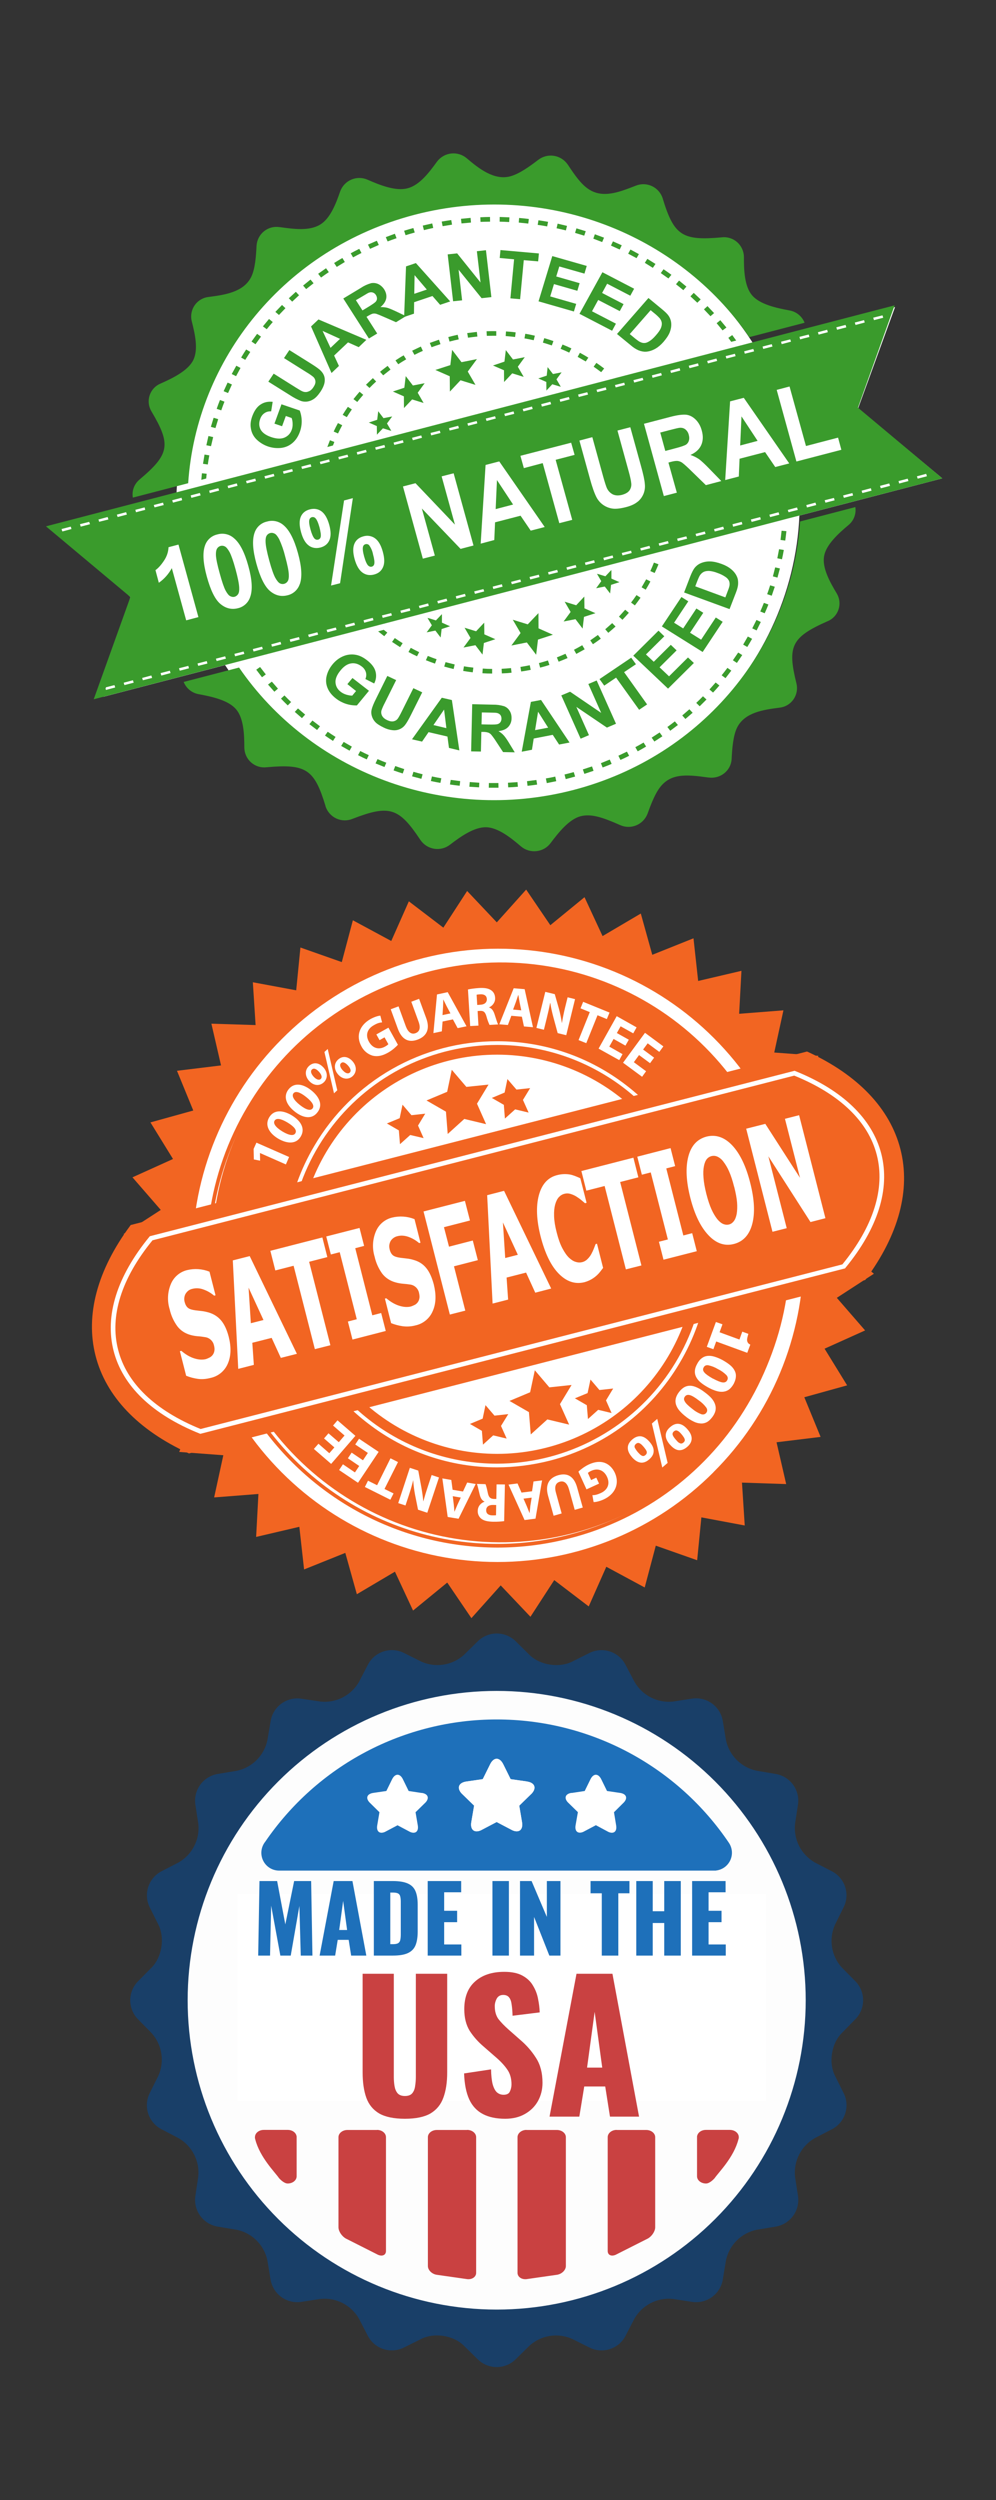
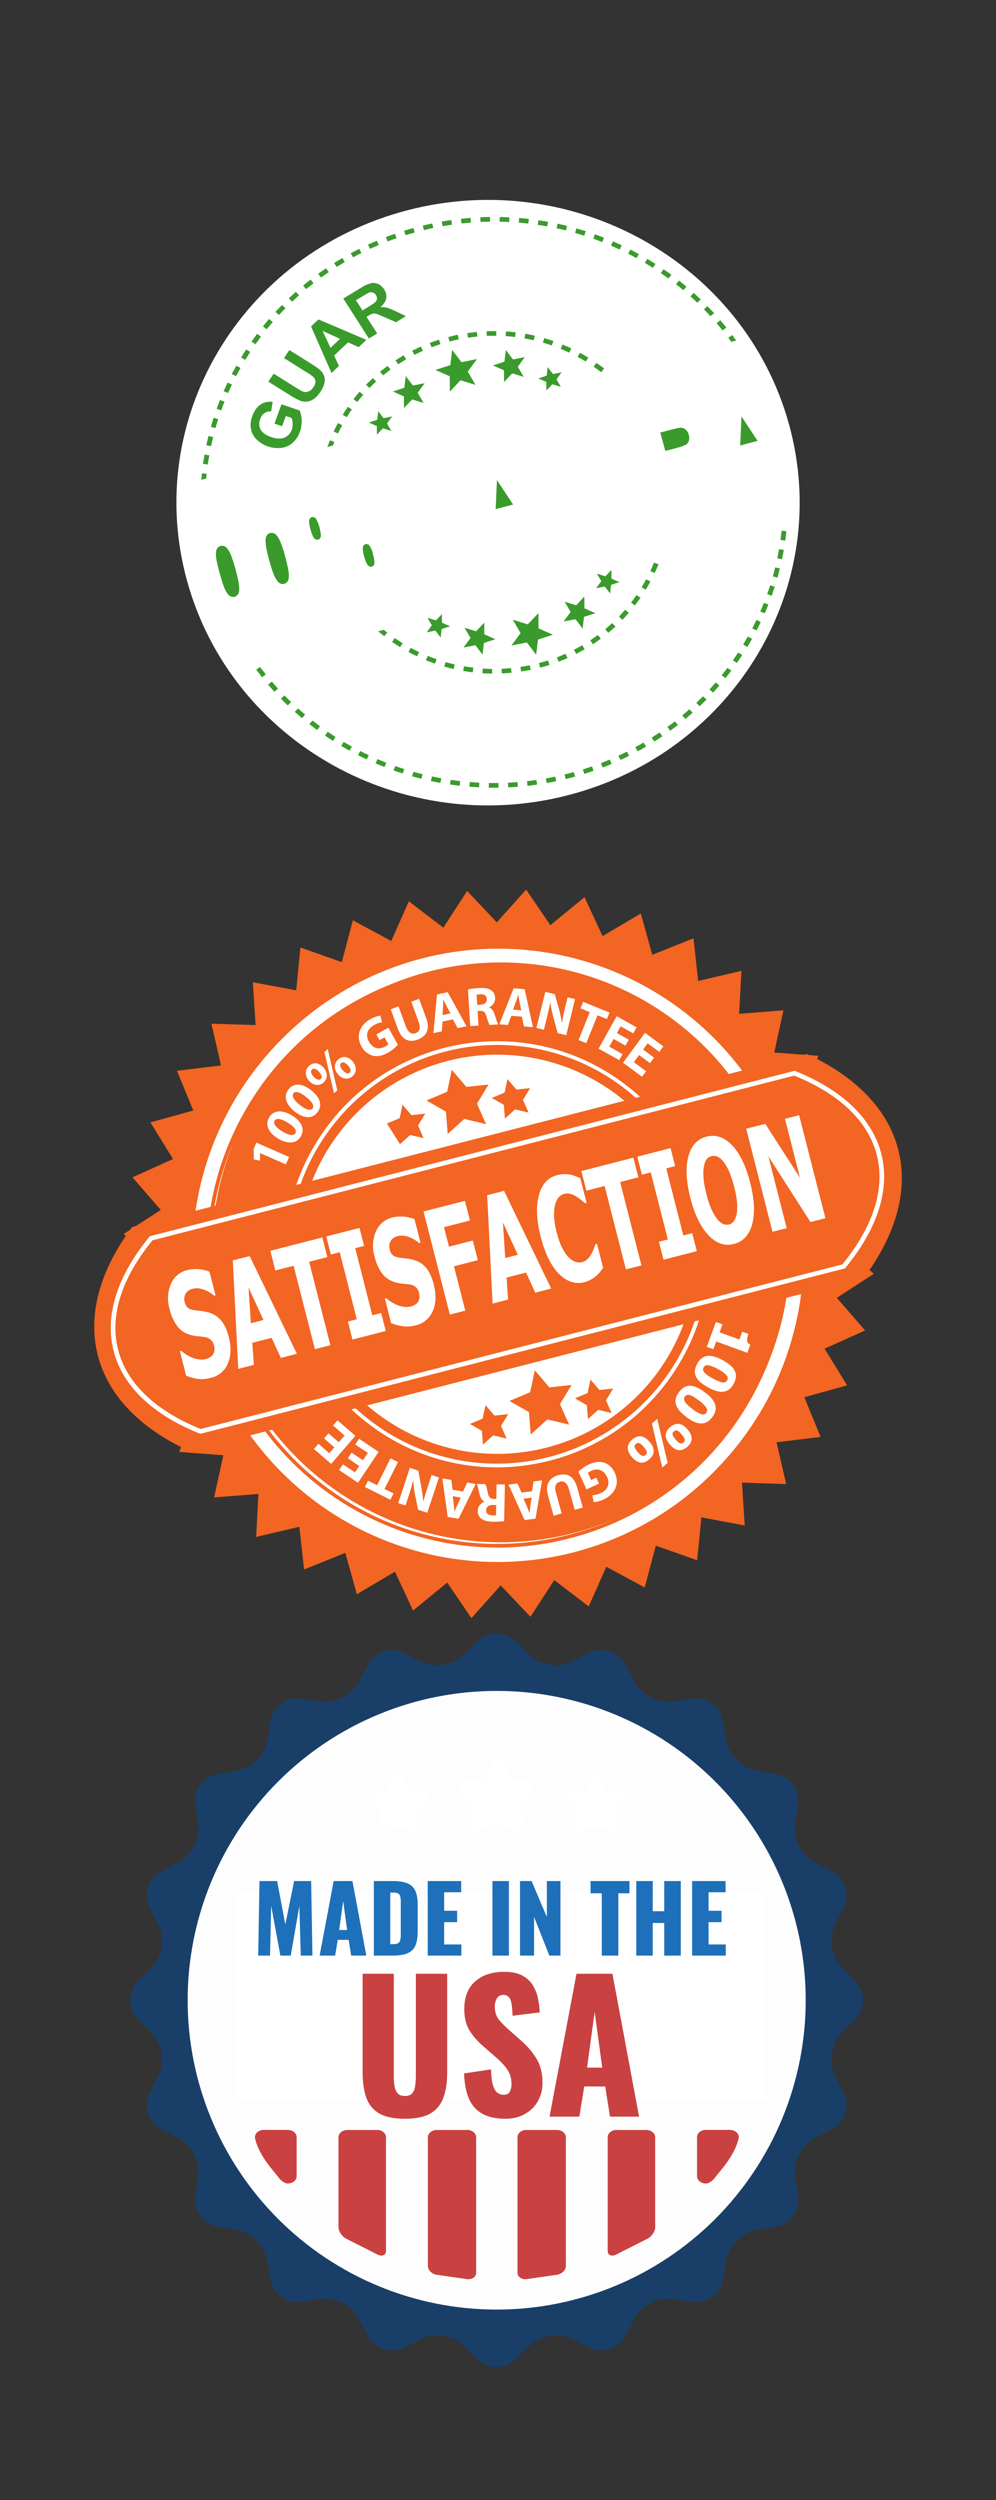
<svg xmlns="http://www.w3.org/2000/svg" width="130" height="326" viewBox="0 0 130 326" fill="none">
  <rect x="0" y="0" width="130" height="326" fill="#333333" stroke="none" />
  <mask id="mask0_2_1004" style="mask-type:alpha" maskUnits="userSpaceOnUse" x="0" y="0" width="130" height="130">
    <path d="M130 0H0V130H130V0Z" fill="#C4C4C4" />
  </mask>
  <g mask="url(#mask0_2_1004)">
-     <path d="M122.99 62.376L13.48 90.86L17.021 77.848L7.316 68.511L116.826 40.037L111.999 53.26L122.99 62.376V62.376Z" fill="white" />
    <path d="M74.219 103.671C95.912 98.029 108.788 76.382 102.983 55.328C97.168 34.274 74.868 21.784 53.175 27.417C31.483 33.069 18.607 54.706 24.421 75.76C30.236 96.814 52.527 109.314 74.219 103.671V103.671Z" fill="white" />
-     <path d="M74.847 103.009C57.843 107.426 40.449 100.519 31.203 87.045L23.972 88.922C24.137 89.335 24.405 89.698 24.749 89.978C25.092 90.257 25.502 90.443 25.937 90.519C27.682 90.84 29.817 91.312 30.814 92.487C31.811 93.651 31.891 95.78 31.891 97.507C31.898 97.872 31.982 98.232 32.136 98.564C32.29 98.895 32.511 99.19 32.786 99.429C33.06 99.669 33.382 99.847 33.73 99.954C34.077 100.06 34.443 100.092 34.803 100.047C39.98 99.575 41.037 100.338 42.483 105.087V105.127C42.597 105.478 42.781 105.802 43.026 106.078C43.27 106.354 43.568 106.576 43.902 106.73C44.235 106.883 44.597 106.966 44.964 106.972C45.331 106.978 45.695 106.907 46.034 106.764C50.821 104.916 52.068 105.308 54.85 109.495L54.87 109.525C55.076 109.828 55.341 110.086 55.648 110.283C55.956 110.48 56.301 110.612 56.661 110.672C57.021 110.731 57.389 110.716 57.743 110.627C58.097 110.539 58.429 110.379 58.72 110.157C60.117 109.083 61.892 107.828 63.468 107.868C65.013 107.918 66.669 109.233 67.986 110.358C69.153 111.362 70.948 111.161 71.855 109.946C72.912 108.541 74.269 106.834 75.785 106.432C77.151 106.091 78.578 106.543 80.891 107.567L80.941 107.587C81.27 107.736 81.626 107.816 81.986 107.822C82.347 107.828 82.705 107.761 83.038 107.624C83.372 107.487 83.675 107.283 83.928 107.025C84.182 106.766 84.38 106.459 84.512 106.121C84.911 105.017 85.389 103.772 85.948 102.938C87.364 100.81 89.449 100.96 92.431 101.382H92.481C94.017 101.603 95.413 100.489 95.493 98.983C95.562 97.577 95.692 95.93 96.201 94.886C97.198 92.878 99.662 92.547 101.746 92.276C102.106 92.238 102.453 92.124 102.765 91.941C103.077 91.758 103.347 91.51 103.557 91.213C103.766 90.917 103.911 90.579 103.98 90.222C104.05 89.865 104.043 89.497 103.96 89.143L103.95 89.103C102.753 84.274 103.282 83.099 108 81.011L108.03 81.001C108.362 80.863 108.66 80.655 108.905 80.39C109.149 80.126 109.334 79.811 109.447 79.468C109.56 79.125 109.597 78.761 109.558 78.402C109.518 78.042 109.401 77.696 109.216 77.386C108.319 75.9 107.291 74.043 107.561 72.527C107.81 71.041 109.416 69.575 110.762 68.451C111.097 68.173 111.354 67.812 111.508 67.403C111.662 66.995 111.708 66.553 111.64 66.121L104.429 67.999C103.362 84.163 91.862 98.581 74.847 103.009V103.009ZM54.142 27.999C71.157 23.581 88.551 30.489 97.797 43.963L105.017 42.085C104.853 41.67 104.585 41.304 104.239 41.022C103.893 40.741 103.481 40.554 103.043 40.479C101.297 40.158 99.173 39.686 98.166 38.511C97.168 37.346 97.088 35.218 97.099 33.491C97.092 33.124 97.008 32.763 96.853 32.431C96.699 32.099 96.476 31.804 96.201 31.564C95.925 31.325 95.602 31.146 95.253 31.041C94.904 30.935 94.537 30.904 94.176 30.951C89.07 31.413 87.973 30.72 86.507 25.911L86.497 25.861C86.384 25.515 86.203 25.196 85.964 24.923C85.725 24.65 85.433 24.43 85.106 24.274C84.779 24.119 84.424 24.033 84.063 24.021C83.702 24.009 83.342 24.071 83.006 24.204C82.158 24.535 81.27 24.877 80.552 25.057C77.251 25.921 75.974 24.284 74.129 21.493L74.099 21.453C73.893 21.153 73.629 20.899 73.322 20.704C73.016 20.51 72.674 20.38 72.316 20.322C71.958 20.264 71.593 20.279 71.241 20.366C70.89 20.454 70.559 20.612 70.27 20.831C69.123 21.704 67.786 22.678 66.579 22.999C64.485 23.541 62.49 21.975 60.924 20.64C60.644 20.402 60.319 20.224 59.968 20.117C59.618 20.01 59.249 19.976 58.885 20.017C58.521 20.058 58.169 20.174 57.851 20.357C57.533 20.54 57.255 20.787 57.035 21.081C56.007 22.497 54.761 24.154 53.185 24.555C51.659 24.957 49.614 24.154 47.969 23.431C47.635 23.284 47.276 23.207 46.912 23.206C46.548 23.204 46.188 23.277 45.853 23.421C45.519 23.565 45.217 23.776 44.967 24.042C44.716 24.308 44.523 24.623 44.398 24.967C43.849 26.573 43.092 28.511 41.775 29.294C40.349 30.148 38.344 29.867 36.529 29.616H36.489C36.132 29.559 35.768 29.578 35.419 29.671C35.07 29.764 34.743 29.929 34.461 30.155C34.179 30.382 33.946 30.665 33.779 30.987C33.611 31.309 33.512 31.663 33.487 32.025C33.417 33.421 33.307 35.057 32.789 36.111C31.791 38.109 29.318 38.451 27.234 38.722C26.874 38.759 26.527 38.873 26.215 39.057C25.902 39.24 25.633 39.488 25.423 39.784C25.213 40.081 25.069 40.419 25 40.776C24.93 41.133 24.937 41.5 25.019 41.855C25.448 43.551 25.917 45.549 25.219 46.975C24.521 48.34 22.566 49.304 20.95 50.017C20.616 50.155 20.316 50.365 20.07 50.631C19.825 50.898 19.64 51.215 19.528 51.561C19.416 51.906 19.38 52.272 19.422 52.633C19.465 52.994 19.584 53.342 19.773 53.652C22.337 57.969 22.147 59.224 18.237 62.507L18.207 62.537C17.489 63.139 17.19 64.043 17.34 64.886L24.561 63.009C25.638 46.844 37.127 32.427 54.142 27.999V27.999Z" fill="#3A9B2C" />
    <path d="M30.276 50.138L29.707 49.887L29.189 51.011L29.767 51.252L30.266 50.148L30.276 50.138ZM34.066 43.893L33.557 43.531L32.829 44.535L33.348 44.887L34.066 43.893V43.893ZM29.298 52.377L28.71 52.156C28.56 52.537 28.411 52.919 28.281 53.31L28.88 53.511C29.009 53.13 29.149 52.748 29.298 52.377V52.377ZM32.66 45.891L32.131 45.569C31.901 45.911 31.682 46.272 31.473 46.624L32.011 46.925L32.66 45.901V45.891ZM31.393 47.979L30.844 47.688L30.246 48.772L30.814 49.053L31.393 47.979V47.979ZM91.454 39.044L90.546 38.19L90.117 38.642L91.015 39.475L91.454 39.044ZM26.974 61.774L26.356 61.714L26.276 62.567L26.915 62.397L26.974 61.774ZM27.822 56.995L27.204 56.855L26.935 58.059L27.543 58.18L27.822 56.995ZM27.314 59.375L26.695 59.274L26.496 60.479L27.124 60.569C27.184 60.168 27.244 59.766 27.324 59.365L27.314 59.375ZM28.48 54.656L27.882 54.475L27.523 55.66L28.122 55.82L28.48 54.656ZM61.423 28.411L60.167 28.532L60.236 29.134L61.473 29.023L61.423 28.411V28.411ZM74.01 29.455L72.783 29.164L72.644 29.766C73.043 29.847 73.461 29.947 73.86 30.047L74.01 29.445V29.455ZM78.837 30.991L77.64 30.549L77.441 31.122L78.598 31.564L78.837 30.991V30.991ZM37.257 40.188L36.809 39.766L35.941 40.67L36.41 41.072L37.257 40.188V40.188ZM71.536 28.923C71.119 28.85 70.7 28.783 70.28 28.722L70.18 29.325C70.599 29.375 71.008 29.445 71.417 29.526L71.536 28.923ZM69.023 28.552C68.604 28.501 68.175 28.451 67.757 28.421L67.707 29.023L68.953 29.154L69.023 28.552ZM66.5 28.341L65.223 28.291L65.213 28.903C65.629 28.913 66.045 28.93 66.46 28.953L66.49 28.341H66.5ZM63.956 28.291C63.538 28.291 63.109 28.311 62.69 28.331L62.72 28.933C63.129 28.923 63.548 28.903 63.967 28.903L63.956 28.301V28.291ZM87.634 35.831C87.295 35.58 86.946 35.339 86.606 35.108L86.248 35.61L87.245 36.313L87.634 35.831ZM81.151 31.985L80.004 31.473L79.745 32.025L80.882 32.538L81.151 31.985V31.985ZM89.599 37.377L88.631 36.584L88.232 37.066C88.551 37.317 88.871 37.568 89.19 37.839L89.589 37.377H89.599ZM83.395 33.14L82.288 32.538L81.989 33.08L83.086 33.662L83.395 33.13V33.14ZM85.549 34.415L84.492 33.752L84.163 34.274L85.21 34.927L85.559 34.415H85.549ZM76.453 30.148L75.237 29.776L75.057 30.369L76.254 30.73L76.453 30.148ZM45.007 34.164L44.688 33.642C44.319 33.853 43.959 34.074 43.61 34.294L43.95 34.806L45.007 34.164V34.164ZM42.912 35.479L42.553 34.977L41.526 35.7L41.905 36.192C42.234 35.951 42.573 35.71 42.912 35.489V35.479ZM49.445 31.945L49.186 31.393L48.029 31.895L48.298 32.447L49.435 31.945H49.445ZM47.181 32.989L46.892 32.447C46.523 32.628 46.144 32.829 45.775 33.029L46.084 33.562C46.443 33.361 46.812 33.17 47.181 32.989V32.989ZM39.033 38.501L38.614 38.05L37.696 38.893L38.135 39.335L39.033 38.501V38.501ZM40.928 36.935L40.529 36.453L39.561 37.236L39.96 37.698L40.928 36.935V36.935ZM56.416 29.134L55.18 29.415L55.329 30.007C55.728 29.907 56.147 29.807 56.546 29.726L56.416 29.134V29.134ZM58.91 28.692C58.49 28.753 58.071 28.819 57.653 28.893L57.773 29.495L59 29.294L58.9 28.692H58.91ZM95.573 43.692L95.064 44.053L95.443 44.575L96.091 44.405L95.573 43.692V43.692ZM54.133 30.319L53.953 29.736C53.554 29.837 53.145 29.967 52.746 30.088L52.936 30.67C53.333 30.547 53.732 30.43 54.133 30.319V30.319ZM51.759 31.062L51.539 30.479L50.353 30.921L50.592 31.483C50.971 31.343 51.36 31.192 51.759 31.062V31.062ZM35.602 41.995L35.113 41.594L34.315 42.557L34.814 42.929C35.073 42.618 35.332 42.296 35.602 41.995V41.995ZM94.316 43.08L94.815 42.708L94.017 41.754L93.538 42.146L94.316 43.09V43.08ZM93.199 40.821L92.341 39.917L91.882 40.339L92.73 41.232L93.199 40.831V40.821ZM53.016 46.855L52.686 46.333C52.327 46.533 51.968 46.764 51.619 46.995L51.978 47.497C52.317 47.276 52.666 47.056 53.016 46.855ZM70.858 44.676C71.247 44.786 71.636 44.917 72.025 45.047L72.235 44.475C71.836 44.335 71.437 44.204 71.038 44.094L70.858 44.676V44.676ZM44.727 54.093L45.266 54.395C45.465 54.063 45.695 53.722 45.924 53.391L45.406 53.049C45.166 53.391 44.937 53.742 44.727 54.093V54.093ZM59.279 44.385L59.877 44.254L59.738 43.652C59.337 43.739 58.937 43.836 58.541 43.943H58.511L58.67 44.535H58.691L59.289 44.385H59.279ZM77.471 47.809C77.81 48.039 78.139 48.28 78.468 48.531L78.857 48.049C78.528 47.798 78.179 47.547 77.84 47.316L77.481 47.819L77.471 47.809ZM75.695 45.991L75.396 46.533L76.453 47.136L76.793 46.634C76.433 46.413 76.067 46.202 75.695 46.001V45.991ZM73.182 45.489C73.551 45.64 73.93 45.8 74.299 45.981L74.578 45.429C74.199 45.248 73.81 45.078 73.421 44.927L73.172 45.479L73.182 45.489ZM69.811 43.772C69.392 43.672 68.983 43.592 68.564 43.521L68.455 44.124C68.854 44.194 69.263 44.274 69.661 44.365L69.811 43.772ZM43.551 56.272L44.119 56.523C44.289 56.162 44.478 55.8 44.668 55.449L44.109 55.168C43.91 55.529 43.72 55.901 43.551 56.272V56.272ZM50.592 47.708C50.263 47.959 49.924 48.21 49.605 48.481L50.014 48.943L50.971 48.19L50.592 47.708V47.708ZM57.294 44.294L56.097 44.716L56.327 45.278C56.716 45.138 57.105 44.997 57.494 44.877L57.294 44.294V44.294ZM63.508 43.19L63.538 43.792C63.947 43.792 64.365 43.772 64.774 43.782V43.18C64.356 43.17 63.927 43.18 63.508 43.19ZM61.084 44.033C61.483 43.973 61.902 43.933 62.311 43.883L62.241 43.28L60.984 43.431L61.084 44.033ZM53.794 45.73L54.093 46.272C54.452 46.092 54.821 45.911 55.19 45.75L54.93 45.188L53.794 45.73V45.73ZM47.769 50.168L48.228 50.59C48.508 50.298 48.797 50.017 49.096 49.746L48.667 49.304L47.769 50.168ZM67.308 43.341C66.889 43.28 66.46 43.24 66.041 43.22L66.001 43.822C66.41 43.853 66.829 43.893 67.228 43.943L67.308 43.341V43.341ZM46.134 52.045L46.632 52.417C46.882 52.106 47.141 51.784 47.41 51.483L46.932 51.081C46.652 51.403 46.393 51.724 46.134 52.045V52.045ZM43.64 57.628L43.062 57.407L42.723 58.29L43.461 58.09L43.64 57.628ZM60.236 47.226L59.01 45.62L58.78 47.608L56.825 48.24L58.7 49.063L58.72 51.061L60.107 49.586L62.062 50.188L61.054 48.451L62.251 46.825L60.236 47.226V47.226ZM66.959 46.875L66.021 45.65L65.841 47.156L64.346 47.658L65.782 48.28L65.792 49.816L66.859 48.682L68.355 49.144L67.587 47.819L68.495 46.574L66.959 46.875V46.875ZM72.095 50.108L73.062 50.399L73.162 50.369L72.633 49.465L73.302 48.551L72.175 48.772L71.477 47.869L71.357 48.983L70.26 49.345L71.307 49.806L71.317 50.851L71.417 50.821L72.095 50.098V50.108Z" fill="#3A9B2C" />
    <path d="M71.416 50.82L71.317 50.85V50.931L71.416 50.83V50.82ZM73.202 50.438L73.162 50.368L73.062 50.398L73.202 50.438ZM53.893 50.268L52.955 49.043L52.776 50.559L51.28 51.051L52.716 51.684L52.726 53.21L53.793 52.085L55.289 52.547L54.521 51.212L55.429 49.967L53.893 50.268V50.268ZM49.983 55.85L50.941 56.151L51.041 56.121L50.512 55.218L51.19 54.304L50.053 54.525L49.365 53.621L49.235 54.736L48.138 55.097L49.185 55.559L49.195 56.603L49.295 56.573L49.983 55.85V55.85Z" fill="#3A9B2C" />
    <path d="M51.081 56.192L51.041 56.122L50.941 56.152L51.081 56.192ZM49.295 56.573L49.196 56.603V56.684L49.295 56.583V56.573ZM36.679 91.101C36.958 91.402 37.257 91.694 37.556 91.985L37.995 91.543C37.696 91.262 37.407 90.971 37.127 90.68L36.669 91.101H36.679ZM34.983 89.264L35.811 90.198L36.28 89.796L35.482 88.882L34.983 89.264V89.264ZM38.474 92.828L39.411 93.641L39.83 93.18L38.893 92.376L38.474 92.828V92.828ZM40.389 94.434L41.386 95.188L41.765 94.706L40.778 93.953L40.379 94.434H40.389ZM42.413 95.91C42.753 96.151 43.112 96.382 43.461 96.613L43.8 96.091C43.461 95.87 43.102 95.649 42.773 95.418L42.413 95.921V95.91ZM33.946 86.975L33.447 87.326L34.195 88.31L34.694 87.939L33.946 86.975V86.975ZM44.857 96.744L44.528 97.266L45.625 97.888L45.924 97.356L44.857 96.744ZM82.926 97.436L83.235 97.969C83.604 97.768 83.973 97.567 84.332 97.346L84.003 96.824C83.654 97.025 83.295 97.236 82.926 97.427V97.436ZM80.712 98.541L80.981 99.093C81.37 98.922 81.749 98.742 82.118 98.551L81.829 98.009L80.712 98.541V98.541ZM85.061 96.192L85.41 96.694L86.457 96.011L86.098 95.509L85.061 96.181V96.192ZM87.105 94.796L87.484 95.288L88.481 94.535L88.082 94.063C87.773 94.304 87.434 94.565 87.105 94.796V94.796ZM78.428 99.505L78.657 100.077C79.056 99.927 79.455 99.776 79.834 99.605L79.585 99.043L78.428 99.515V99.505ZM89.04 93.28L89.459 93.752L90.406 92.939L89.978 92.487L89.05 93.29L89.04 93.28ZM90.875 91.653L91.324 92.095L92.212 91.212L91.753 90.79C91.464 91.091 91.174 91.372 90.875 91.653V91.653ZM76.074 100.328L76.274 100.91L77.471 100.509L77.271 99.936L76.074 100.328ZM63.797 102.718H65.064L65.053 102.105H63.807L63.797 102.708V102.718ZM68.853 102.467C69.272 102.426 69.701 102.366 70.11 102.306L70.01 101.704L68.784 101.864L68.853 102.467V102.467ZM71.367 102.115L72.603 101.864L72.474 101.262C72.075 101.362 71.656 101.432 71.247 101.503L71.367 102.105V102.115ZM73.681 100.991L73.84 101.593C74.25 101.487 74.659 101.377 75.067 101.262L74.888 100.679C74.489 100.78 74.09 100.9 73.691 100.991H73.681ZM66.33 102.667C66.749 102.657 67.178 102.627 67.597 102.587L67.547 101.985L66.3 102.065L66.33 102.667V102.667ZM100.29 78.822L99.702 78.611C99.552 78.983 99.403 79.364 99.233 79.736L99.811 79.967C99.981 79.595 100.141 79.214 100.29 78.832V78.822ZM98.186 81.935L98.754 82.206L99.303 81.101L98.734 80.84L98.186 81.935V81.935ZM101.796 74.124L101.178 73.983L100.879 75.158L101.477 75.318L101.796 74.124V74.124ZM102.644 69.264L102.016 69.204L101.876 70.409L102.494 70.489C102.554 70.087 102.594 69.676 102.644 69.264V69.264ZM94.196 88.059L94.695 88.431L95.453 87.447L94.944 87.085C94.705 87.416 94.446 87.738 94.196 88.049V88.059ZM95.662 86.101L96.181 86.443L96.879 85.419L96.351 85.087L95.662 86.091V86.101ZM96.999 84.053L97.537 84.364C97.747 84.013 97.966 83.662 98.166 83.3L97.607 82.999L96.999 84.053ZM102.305 71.714L101.686 71.613L101.457 72.798L102.065 72.929C102.155 72.527 102.235 72.115 102.305 71.714V71.714ZM92.6 89.906L93.069 90.308C93.349 90.007 93.628 89.706 93.897 89.384L93.408 88.993L92.6 89.906V89.906ZM101.118 76.503L100.52 76.322C100.4 76.704 100.27 77.095 100.131 77.477L100.729 77.678L101.128 76.503H101.118ZM56.237 101.844C56.646 101.934 57.065 102.015 57.484 102.085L57.603 101.483C57.194 101.412 56.776 101.332 56.377 101.242L56.237 101.844ZM49.016 99.545L50.183 100.017L50.422 99.455C50.033 99.304 49.654 99.153 49.275 98.983L49.016 99.545V99.545ZM51.37 100.459C51.769 100.599 52.168 100.74 52.567 100.86L52.766 100.288C52.367 100.157 51.968 100.027 51.589 99.886L51.37 100.459V100.459ZM61.264 102.587L62.53 102.667L62.56 102.065L61.313 101.975L61.264 102.577V102.587ZM58.74 102.296C59.149 102.356 59.578 102.416 59.997 102.457L60.067 101.854L58.83 101.694L58.73 102.296H58.74ZM46.732 98.471C47.111 98.671 47.49 98.852 47.869 99.023L48.138 98.471C47.769 98.3 47.39 98.119 47.021 97.928L46.732 98.471V98.471ZM53.783 101.232L55 101.553L55.16 100.961C54.759 100.86 54.36 100.753 53.963 100.639L53.783 101.232V101.232ZM52.557 83.872C52.208 83.651 51.858 83.431 51.529 83.2L51.17 83.702L52.218 84.384L52.557 83.872V83.872ZM54.711 85.037C54.342 84.856 53.973 84.676 53.614 84.475L53.315 85.017C53.684 85.218 54.053 85.409 54.432 85.579L54.711 85.037ZM80.782 80.398L81.241 80.82C81.52 80.519 81.809 80.218 82.078 79.906L81.6 79.505L80.782 80.409V80.398ZM56.985 85.961C56.596 85.83 56.217 85.68 55.838 85.529L55.589 86.091C55.987 86.252 56.377 86.392 56.776 86.533L56.985 85.961ZM83.604 77.939L83.076 77.597C82.856 77.929 82.607 78.26 82.368 78.571L82.866 78.943C83.126 78.611 83.365 78.28 83.604 77.939ZM85.948 73.581L85.35 73.36C85.21 73.732 85.05 74.103 84.881 74.465L85.45 74.716C85.629 74.344 85.789 73.963 85.948 73.581ZM84.891 75.82L84.342 75.539L83.744 76.583L84.283 76.894C84.492 76.543 84.701 76.192 84.891 75.82V75.82ZM50.153 82.959L50.552 82.487L50.093 82.125L49.355 82.326L50.153 82.959V82.959ZM70.499 87.055C70.908 86.955 71.317 86.834 71.716 86.704L71.516 86.121C71.127 86.242 70.739 86.362 70.34 86.463L70.499 87.055V87.055ZM68.026 87.557C68.435 87.507 68.853 87.427 69.272 87.346L69.143 86.744C68.744 86.824 68.335 86.904 67.926 86.965L68.026 87.567V87.557ZM59.349 86.643L58.152 86.342L57.982 86.915C58.381 87.035 58.8 87.145 59.209 87.236L59.349 86.633V86.643ZM80.343 81.694L79.904 81.252L78.997 82.055L79.395 82.517C79.725 82.246 80.034 81.975 80.343 81.694V81.694ZM61.782 87.055C61.373 87.015 60.964 86.955 60.555 86.884L60.456 87.487C60.855 87.557 61.283 87.617 61.702 87.668L61.782 87.065V87.055ZM78.039 82.798L77.042 83.501L77.391 84.003C77.74 83.772 78.089 83.531 78.418 83.28L78.039 82.798ZM62.969 87.788C63.388 87.818 63.817 87.828 64.236 87.828V87.226C63.837 87.226 63.418 87.206 63.009 87.176L62.969 87.778V87.788ZM65.502 87.808C65.921 87.798 66.35 87.768 66.769 87.718L66.699 87.115C66.3 87.156 65.881 87.186 65.472 87.206L65.502 87.808V87.808ZM72.913 86.282C73.302 86.131 73.691 85.981 74.08 85.81L73.81 85.248C73.441 85.418 73.062 85.569 72.683 85.72L72.913 86.282V86.282ZM74.917 84.726L75.217 85.268L76.314 84.665L75.995 84.133C75.645 84.334 75.286 84.535 74.917 84.726ZM70.22 83.4L72.165 82.768L70.29 81.935L70.28 79.947L68.883 81.413L66.929 80.81L67.946 82.547L66.749 84.174L68.764 83.772L69.981 85.378L70.22 83.4ZM75.107 80.73L76.044 81.965L76.224 80.439L77.72 79.957L76.284 79.324L76.264 77.788L75.207 78.923L73.701 78.461L74.479 79.796L73.561 81.041L75.107 80.74V80.73ZM77.81 76.704L78.937 76.483L79.635 77.386L79.755 76.262L80.852 75.911L79.804 75.449V74.405L79.695 74.425L79.016 75.147L78.049 74.846L77.949 74.876L78.478 75.78L77.81 76.704Z" fill="#3A9B2C" />
    <path d="M77.91 74.806L77.95 74.876L78.049 74.856L77.91 74.816V74.806ZM79.795 74.324L79.695 74.425L79.795 74.404V74.324V74.324ZM62.042 84.123L62.979 85.358L63.159 83.842L64.655 83.35L63.218 82.718L63.199 81.192L62.141 82.316L60.635 81.854L61.413 83.19L60.496 84.435L62.042 84.133V84.123ZM55.688 82.457L56.825 82.226L57.514 83.129L57.643 82.025L58.74 81.663L57.683 81.192V80.147L57.584 80.178L56.895 80.9L55.928 80.599L55.828 80.629L56.367 81.533L55.688 82.457Z" fill="#3A9B2C" />
    <path d="M55.788 80.569L55.828 80.629L55.928 80.609L55.788 80.569ZM57.673 80.077L57.573 80.177L57.673 80.157V80.077V80.077ZM36.818 55.579L35.821 55.238L36.738 52.718L39.122 53.531C39.463 54.432 39.466 55.428 39.132 56.332C38.913 56.934 38.584 57.426 38.155 57.778C37.726 58.139 37.227 58.35 36.659 58.41C36.068 58.469 35.472 58.395 34.913 58.194C34.354 57.992 33.846 57.669 33.427 57.246C33.028 56.824 32.799 56.332 32.729 55.75C32.659 55.308 32.729 54.816 32.928 54.264C33.198 53.541 33.557 53.029 34.026 52.738C34.484 52.437 35.003 52.336 35.591 52.396L35.392 53.641C35.073 53.621 34.783 53.691 34.534 53.862C34.275 54.033 34.085 54.284 33.966 54.615C33.776 55.127 33.796 55.589 34.016 56.011C34.245 56.422 34.684 56.744 35.342 56.975C36.04 57.226 36.639 57.256 37.097 57.075C37.566 56.884 37.895 56.543 38.075 56.051C38.165 55.81 38.205 55.549 38.194 55.268C38.194 54.987 38.145 54.726 38.065 54.505L37.307 54.244L36.818 55.579V55.579ZM35.023 49.766L35.721 48.722L38.603 50.529C39.062 50.82 39.361 50.991 39.521 51.051C39.76 51.141 40.01 51.151 40.249 51.051C40.498 50.971 40.718 50.78 40.907 50.489C41.107 50.188 41.197 49.937 41.167 49.706C41.149 49.489 41.049 49.288 40.887 49.143C40.61 48.921 40.317 48.719 40.01 48.541L37.068 46.694L37.766 45.649L40.558 47.396C41.197 47.798 41.635 48.099 41.855 48.33C42.084 48.551 42.234 48.792 42.324 49.063C42.403 49.324 42.413 49.615 42.353 49.937C42.284 50.258 42.124 50.629 41.855 51.041C41.526 51.533 41.217 51.864 40.927 52.045C40.67 52.218 40.376 52.328 40.069 52.366C39.78 52.396 39.521 52.366 39.282 52.286C38.785 52.088 38.311 51.839 37.865 51.543L35.023 49.766V49.766ZM47.819 44.314L46.822 45.268L45.425 44.645L43.61 46.362L44.239 47.718L43.271 48.641L40.598 42.567L41.566 41.654L47.819 44.314V44.314ZM44.378 44.184L42.104 43.149L43.141 45.358L44.378 44.184ZM48.148 44.143L44.807 38.923L47.091 37.547C47.504 37.269 47.959 37.059 48.437 36.925C48.757 36.864 49.076 36.904 49.385 37.045C49.684 37.196 49.943 37.427 50.143 37.728C50.392 38.129 50.482 38.521 50.412 38.913C50.332 39.314 50.083 39.696 49.654 40.047C49.973 40.037 50.263 40.067 50.522 40.127C50.771 40.198 51.16 40.358 51.679 40.599L52.985 41.222L51.689 42.015L50.173 41.352C49.634 41.111 49.275 40.971 49.116 40.92C48.963 40.877 48.803 40.871 48.647 40.9C48.507 40.941 48.308 41.031 48.058 41.182L47.839 41.312L49.235 43.491L48.148 44.143V44.143ZM47.31 40.479L48.108 39.997C48.627 39.676 48.946 39.455 49.046 39.334C49.145 39.214 49.205 39.083 49.205 38.933C49.205 38.782 49.165 38.631 49.066 38.471C48.971 38.312 48.822 38.194 48.647 38.139C48.468 38.089 48.278 38.104 48.108 38.18C48.008 38.22 47.749 38.38 47.31 38.641L46.453 39.143L47.31 40.479V40.479Z" fill="#3A9B2C" />
-     <path d="M58.76 39.304L57.444 39.746L56.446 38.601L54.053 39.405L54.033 40.901L52.746 41.332L52.995 34.736L54.282 34.304L58.76 39.304ZM55.708 37.758L54.112 35.88L54.073 38.31L55.708 37.758ZM59.139 39.284L58.431 33.17L59.668 33.039L62.72 36.834L62.241 32.758L63.428 32.627L64.136 38.742L62.859 38.883L59.857 35.168L60.316 39.164L59.139 39.284V39.284ZM66.619 38.903L67.098 33.812L65.223 33.642L65.323 32.607L70.34 33.049L70.24 34.083L68.365 33.923L67.886 39.013L66.619 38.903V38.903ZM70.29 39.294L72.085 33.391L76.583 34.676L76.284 35.68L73.002 34.746L72.603 36.051L75.655 36.925L75.356 37.919L72.304 37.045L71.816 38.651L75.207 39.625L74.907 40.619L70.29 39.294V39.294ZM75.635 40.921L78.628 35.499L82.767 37.648L82.268 38.561L79.246 36.995L78.588 38.2L81.39 39.656L80.892 40.569L78.079 39.113L77.271 40.589L80.393 42.206L79.894 43.129L75.635 40.921V40.921ZM84.642 38.862L86.417 40.328C86.816 40.66 87.105 40.931 87.265 41.172C87.474 41.477 87.595 41.835 87.614 42.206C87.634 42.577 87.564 42.959 87.414 43.34C87.255 43.732 86.975 44.144 86.597 44.585C86.257 44.967 85.918 45.258 85.569 45.459C85.15 45.7 84.741 45.83 84.332 45.86C84.023 45.88 83.684 45.82 83.315 45.67C82.972 45.513 82.652 45.306 82.368 45.057L80.532 43.551L84.642 38.852V38.862ZM84.921 40.449L82.198 43.561L82.926 44.164C83.205 44.384 83.415 44.535 83.555 44.595C83.754 44.696 83.933 44.736 84.123 44.726C84.302 44.726 84.522 44.645 84.771 44.485C85.021 44.334 85.31 44.073 85.619 43.712C85.938 43.35 86.148 43.039 86.257 42.788C86.357 42.547 86.397 42.316 86.377 42.115C86.357 41.904 86.267 41.714 86.118 41.513C85.886 41.257 85.633 41.021 85.36 40.81L84.921 40.449V40.449ZM45.336 89.213L46.004 88.41L48.158 90.077L46.583 91.984C45.595 92.009 44.63 91.69 43.85 91.081C43.331 90.679 42.962 90.228 42.753 89.715C42.544 89.217 42.502 88.664 42.633 88.139C42.763 87.597 43.022 87.095 43.401 86.633C43.81 86.131 44.289 85.78 44.817 85.559C45.353 85.335 45.944 85.279 46.513 85.398C46.952 85.489 47.41 85.709 47.889 86.081C48.507 86.553 48.886 87.055 49.016 87.567C49.157 88.09 49.093 88.647 48.837 89.123L47.69 88.541C47.819 88.24 47.839 87.958 47.759 87.667C47.664 87.359 47.471 87.091 47.211 86.904C46.772 86.563 46.313 86.432 45.834 86.503C45.356 86.573 44.897 86.864 44.458 87.406C43.989 87.968 43.76 88.501 43.79 88.983C43.82 89.475 44.049 89.886 44.468 90.207C44.667 90.368 44.917 90.489 45.196 90.579C45.475 90.659 45.735 90.709 45.974 90.709L46.473 90.107L45.336 89.203V89.213ZM50.552 88.139L51.709 88.681L50.213 91.683C50.05 91.987 49.91 92.302 49.794 92.627C49.728 92.866 49.757 93.121 49.874 93.34C49.993 93.561 50.213 93.751 50.532 93.902C50.861 94.053 51.13 94.103 51.37 94.053C51.584 94.012 51.775 93.894 51.908 93.721C52.038 93.541 52.208 93.24 52.427 92.798L53.953 89.736L55.11 90.278L53.654 93.189C53.325 93.852 53.055 94.304 52.856 94.555C52.669 94.792 52.426 94.977 52.148 95.093C51.871 95.209 51.569 95.252 51.27 95.217C50.86 95.178 50.461 95.062 50.093 94.876C49.545 94.615 49.166 94.364 48.946 94.113C48.742 93.887 48.595 93.615 48.517 93.32C48.451 93.071 48.444 92.809 48.497 92.557C48.577 92.205 48.777 91.713 49.086 91.101L50.552 88.139V88.139ZM59.957 97.848L58.601 97.527L58.401 96.041L55.938 95.468L55.09 96.703L53.773 96.402L57.663 90.981L58.98 91.282L59.957 97.848V97.848ZM58.261 94.936L57.962 92.527L56.576 94.545L58.261 94.946V94.936ZM61.493 97.978L61.633 91.824L64.326 91.884C64.822 91.874 65.316 91.942 65.792 92.085C66.091 92.195 66.34 92.396 66.52 92.687C66.699 92.968 66.779 93.29 66.769 93.661C66.776 94.083 66.619 94.49 66.33 94.796C66.041 95.097 65.622 95.268 65.064 95.338C65.333 95.499 65.562 95.679 65.732 95.87C65.911 96.061 66.151 96.392 66.44 96.874L67.188 98.099L65.662 98.069L64.764 96.703C64.565 96.385 64.345 96.08 64.106 95.79C64.002 95.674 63.872 95.584 63.727 95.529C63.52 95.467 63.305 95.436 63.089 95.438H62.829L62.77 97.999L61.493 97.978V97.978ZM62.849 94.454L63.797 94.474C64.415 94.484 64.794 94.474 64.944 94.424C65.091 94.383 65.22 94.295 65.313 94.173C65.406 94.038 65.455 93.876 65.453 93.711C65.453 93.511 65.403 93.34 65.293 93.209C65.167 93.072 64.998 92.984 64.814 92.958C64.714 92.938 64.405 92.928 63.887 92.918L62.889 92.898L62.849 94.454V94.454ZM74.339 96.824L72.973 97.085L72.145 95.82L69.661 96.302L69.432 97.768L68.096 98.019L69.292 91.523L70.619 91.272L74.339 96.824ZM71.546 94.886L70.23 92.808L69.841 95.207L71.536 94.886H71.546ZM75.785 96.322L73.262 90.679L74.409 90.197L78.468 92.958L76.792 89.193L77.879 88.731L80.403 94.374L79.216 94.876L75.227 92.175L76.872 95.86L75.785 96.322V96.322ZM83.415 92.547L80.413 88.36L78.867 89.404L78.249 88.551L82.388 85.76L83.006 86.613L81.46 87.647L84.462 91.854L83.415 92.557V92.547ZM87.195 89.796L82.657 85.499L85.948 82.236L86.706 82.969L84.312 85.338L85.33 86.292L87.554 84.083L88.312 84.806L86.088 87.015L87.325 88.189L89.798 85.73L90.566 86.452L87.195 89.796ZM91.713 85.017L86.387 81.683L88.94 77.848L89.838 78.41L87.983 81.201L89.17 81.944L90.895 79.344L91.793 79.906L90.067 82.507L91.513 83.41L93.428 80.519L94.326 81.081L91.713 85.017V85.017ZM89.289 77.256L90.107 75.127C90.297 74.655 90.476 74.304 90.646 74.073C90.885 73.772 91.174 73.551 91.533 73.41C91.907 73.262 92.308 73.193 92.71 73.21C93.129 73.22 93.628 73.33 94.176 73.531C94.675 73.712 95.074 73.932 95.373 74.173C95.752 74.475 96.022 74.806 96.181 75.177C96.311 75.448 96.361 75.78 96.341 76.161C96.321 76.442 96.241 76.804 96.071 77.236L95.224 79.424L89.289 77.256V77.256ZM90.746 76.453L94.675 77.898L95.004 77.025C95.134 76.704 95.204 76.463 95.224 76.302C95.243 76.101 95.224 75.91 95.154 75.74C95.05 75.536 94.895 75.363 94.705 75.238C94.382 75.016 94.029 74.84 93.658 74.716C93.307 74.572 92.938 74.481 92.561 74.445C92.281 74.445 92.052 74.475 91.862 74.565C91.663 74.665 91.504 74.806 91.364 75.007C91.264 75.157 91.124 75.469 90.945 75.94L90.746 76.463V76.453ZM111.979 53.16L116.767 39.816L105.177 42.828L98.246 44.635L80.323 49.294L79.605 49.485L24.521 63.812L17.579 65.619L6 68.631L17.021 77.848L12.233 91.181L23.803 88.169L30.744 86.362L32.44 85.92L33.078 85.76L85.838 72.035L86.557 71.854L102.135 67.798L102.774 67.627L104.469 67.195L111.401 65.388L123 62.376L111.969 53.149L111.979 53.16ZM113.974 41.423L115.181 41.121L115.28 41.433L114.074 41.744L113.974 41.423V41.423ZM111.58 42.055L112.777 41.744L112.867 42.055L111.67 42.376L111.57 42.055H111.58ZM109.167 42.678L110.363 42.366L110.463 42.688L109.256 42.999L109.157 42.678H109.167ZM9.331 68.983L8.134 69.304L8.035 68.983L9.241 68.671L9.331 68.993V68.983ZM11.735 68.36L10.538 68.671L10.438 68.35L11.645 68.049L11.745 68.36H11.735ZM14.148 67.738L12.942 68.039L12.852 67.738L14.049 67.416L14.148 67.738ZM15.036 89.645L13.829 89.966L13.739 89.645L14.936 89.334L15.036 89.645ZM17.44 89.023L16.243 89.334L16.143 89.023L17.35 88.701L17.45 89.023H17.44ZM19.853 88.4L18.646 88.701L18.557 88.4L19.754 88.079L19.853 88.4V88.4ZM104.349 43.923L105.068 43.742L105.556 43.621L105.646 43.943L104.948 44.113L104.439 44.254L104.349 43.933V43.923ZM101.946 44.555L103.143 44.254L103.242 44.555L102.026 44.876L101.946 44.555ZM99.532 45.188L100.729 44.876L100.829 45.188L99.622 45.499L99.532 45.188ZM97.198 46.061L97.129 45.81L98.325 45.499L98.425 45.82L97.228 46.121H97.218L97.198 46.061ZM94.715 46.433L95.922 46.131L96.011 46.443L94.815 46.754L94.715 46.433ZM92.311 47.065L93.508 46.754L93.608 47.065L92.401 47.386L92.301 47.065H92.311ZM89.898 47.688L91.105 47.376L91.194 47.698L89.997 48.009L89.898 47.688ZM87.504 48.32L88.701 47.999L88.791 48.32L87.584 48.631L87.494 48.32H87.504ZM85.09 48.943L86.287 48.631L86.387 48.943L85.17 49.264L85.09 48.943ZM82.677 49.565L83.874 49.264L83.973 49.565L82.777 49.886L82.677 49.565ZM77.86 50.82L79.066 50.509L79.156 50.83L77.959 51.131L77.86 50.82ZM75.456 51.443L76.653 51.141L76.752 51.453L75.546 51.764L75.456 51.443ZM73.052 52.075L74.249 51.764L74.349 52.075L73.132 52.396L73.052 52.075ZM70.639 52.698L71.836 52.386L71.935 52.708L70.728 53.019L70.639 52.698ZM68.235 53.33L69.432 53.009L69.532 53.33L68.325 53.641L68.225 53.33H68.235ZM65.822 53.953L67.028 53.641L67.118 53.963L65.921 54.264L65.822 53.953ZM63.418 54.575L64.615 54.274L64.714 54.575L63.508 54.896L63.408 54.575H63.418ZM61.004 55.208L62.211 54.896L62.301 55.208L61.104 55.519L61.004 55.208ZM58.611 55.83L59.807 55.519L59.897 55.84L58.69 56.141L58.601 55.83H58.611ZM56.197 56.453L57.394 56.151L57.494 56.463L56.277 56.774L56.197 56.453V56.453ZM53.783 57.085L54.98 56.774L55.08 57.085L53.883 57.406L53.783 57.085ZM51.38 57.708L52.577 57.396L52.676 57.718L51.469 58.019L51.37 57.718L51.38 57.708ZM44.159 59.585L45.356 59.284L45.456 59.585L44.239 59.906L44.159 59.585V59.585ZM41.745 60.218L42.174 60.107L42.872 59.926L42.952 59.896L43.042 60.218L42.773 60.288L42.074 60.469L41.835 60.529L41.745 60.218V60.218ZM39.342 60.84L40.538 60.529L40.638 60.85L39.431 61.151L39.332 60.84H39.342ZM36.928 61.463L38.135 61.161L38.225 61.473L37.028 61.784L36.928 61.463V61.463ZM34.524 62.095L35.721 61.784L35.821 62.095L34.614 62.416L34.514 62.095H34.524ZM32.111 62.718L33.318 62.406L33.407 62.728L32.211 63.029L32.111 62.728V62.718ZM29.707 63.35L30.904 63.029L31.004 63.35L29.797 63.661L29.707 63.35ZM27.304 63.973L28.5 63.661L28.6 63.973L27.383 64.294L27.304 63.973V63.973ZM24.89 64.595L26.087 64.284L26.167 64.535L26.186 64.605H26.167L24.98 64.916L24.89 64.595V64.595ZM20.073 65.85L21.279 65.539L21.369 65.86L20.172 66.161L20.073 65.85ZM17.669 66.473L18.158 66.352L18.876 66.161L18.956 66.483L18.447 66.613L17.749 66.794L17.669 66.473V66.473ZM22.257 87.768L21.06 88.089L20.96 87.768L22.167 87.456L22.257 87.768ZM16.552 67.105L15.355 67.416L15.255 67.105L16.462 66.784L16.562 67.105H16.552ZM24.661 87.145L23.893 87.346L23.464 87.456L23.364 87.135L24.002 86.975L24.581 86.824L24.661 87.145V87.145ZM27.074 86.523L25.877 86.824L25.778 86.513L26.984 86.201L27.074 86.523ZM25.897 80.469L24.302 80.89L22.427 74.083C22.008 74.846 21.449 75.489 20.731 75.991L20.292 74.344C20.661 74.083 21.03 73.671 21.399 73.119C21.778 72.557 21.968 71.975 21.998 71.352L23.294 71.011L25.897 80.469V80.469ZM29.488 85.89L28.281 86.201L28.181 85.89L29.388 85.579L29.488 85.89ZM23.773 65.228L22.576 65.539L22.476 65.228L23.693 64.906L23.773 65.228V65.228ZM31.891 85.268L30.685 85.579L30.595 85.258L31.792 84.956L31.891 85.258V85.268ZM34.295 84.635L33.098 84.956L32.998 84.635L34.205 84.324L34.305 84.635H34.295ZM32.649 77.858C32.528 78.221 32.316 78.546 32.033 78.801C31.749 79.056 31.405 79.233 31.034 79.314C30.226 79.515 29.468 79.334 28.78 78.762C28.081 78.189 27.493 76.995 26.994 75.187C26.506 73.41 26.426 72.065 26.755 71.141C26.877 70.777 27.091 70.451 27.376 70.196C27.661 69.941 28.007 69.765 28.381 69.685C28.752 69.578 29.144 69.567 29.52 69.653C29.897 69.739 30.246 69.919 30.535 70.177C31.293 70.8 31.921 72.015 32.41 73.792C32.909 75.579 32.989 76.934 32.649 77.858V77.858ZM36.709 84.013L35.502 84.324L35.412 84.013L36.609 83.691L36.709 84.013ZM39.102 83.39L37.906 83.701L37.816 83.38L39.023 83.069L39.112 83.39H39.102ZM41.516 82.758L40.319 83.079L40.219 82.758L41.426 82.446L41.526 82.758H41.516ZM39.122 76.171C39.001 76.534 38.789 76.859 38.505 77.114C38.222 77.369 37.878 77.546 37.507 77.627C36.699 77.828 35.951 77.657 35.252 77.075C34.564 76.503 33.966 75.308 33.467 73.501C32.978 71.734 32.899 70.388 33.228 69.465C33.35 69.101 33.564 68.775 33.849 68.519C34.134 68.264 34.48 68.088 34.854 68.009C35.225 67.898 35.619 67.885 35.997 67.969C36.376 68.053 36.727 68.233 37.018 68.491C37.766 69.123 38.394 70.328 38.883 72.105C39.382 73.892 39.461 75.248 39.132 76.171H39.122ZM43.929 82.135L42.733 82.446L42.633 82.125L43.83 81.824L43.929 82.135ZM40.299 71.131C39.86 70.82 39.521 70.228 39.292 69.384C39.062 68.541 39.052 67.878 39.262 67.376C39.481 66.884 39.86 66.573 40.429 66.422C41.007 66.272 41.526 66.362 41.955 66.673C42.394 66.995 42.733 67.577 42.972 68.43C43.201 69.274 43.211 69.936 42.992 70.439C42.782 70.92 42.394 71.242 41.835 71.392C41.247 71.543 40.738 71.453 40.299 71.141V71.131ZM44.907 65.258L46.054 64.957L44.388 76.051L43.211 76.352L44.907 65.258ZM46.333 81.513L45.136 81.814L45.037 81.503L46.243 81.191L46.343 81.513H46.333ZM48.747 80.88L48.707 80.89L48.009 81.071L47.54 81.201L47.45 80.88L47.739 80.8L48.438 80.619L48.657 80.569L48.747 80.88V80.88ZM51.15 80.258L49.953 80.569L49.854 80.248L51.061 79.946L51.15 80.248V80.258ZM49.993 73.953C49.774 74.454 49.395 74.766 48.827 74.916C48.248 75.067 47.739 74.977 47.301 74.655C46.862 74.334 46.523 73.752 46.283 72.898C46.054 72.055 46.044 71.392 46.263 70.89C46.473 70.408 46.862 70.087 47.44 69.936C47.696 69.859 47.966 69.842 48.229 69.888C48.492 69.933 48.741 70.039 48.956 70.198C49.395 70.519 49.734 71.101 49.964 71.945C50.203 72.798 50.213 73.46 49.993 73.953V73.953ZM53.554 79.635L52.357 79.936L52.257 79.625L53.474 79.314L53.554 79.625V79.635ZM47.859 58.963L46.652 59.284L46.562 58.963L47.759 58.651L47.859 58.963ZM55.968 79.003L54.771 79.314L54.671 79.003L55.878 78.681L55.968 79.003ZM50.263 58.34L49.066 58.651L48.966 58.34L50.173 58.019L50.263 58.34ZM58.371 78.38L57.174 78.691L57.075 78.37L58.282 78.059L58.381 78.38H58.371ZM60.785 77.748L59.578 78.069L59.488 77.748L60.685 77.436L60.785 77.748ZM63.188 77.125L61.992 77.436L61.892 77.115L63.099 76.814L63.199 77.125H63.188ZM61.802 71.131L60.117 71.573L55.06 66.302L56.755 72.447L55.19 72.848L52.596 63.431L54.232 63.009L59.379 68.41L57.643 62.115L59.209 61.714L61.802 71.131V71.131ZM65.592 76.503L64.395 76.804L64.305 76.493L65.502 76.181L65.602 76.503H65.592ZM68.006 75.87L66.809 76.181L66.709 75.87L67.916 75.559L68.006 75.87ZM70.409 75.248L69.213 75.559L69.113 75.238L70.33 74.936L70.409 75.238V75.248ZM67.946 67.246L64.615 68.109L64.515 70.418L62.74 70.89L63.378 60.629L65.163 60.167L71.097 68.722L69.272 69.194L67.946 67.246V67.246ZM72.823 74.625L71.626 74.926L71.526 74.615L72.723 74.304L72.823 74.625ZM75.227 73.993L74.03 74.304L73.93 73.993L75.137 73.671L75.237 73.993H75.227ZM77.64 73.37L76.433 73.681L76.344 73.36L77.54 73.049L77.64 73.37ZM74.997 59.314L72.524 59.957L74.688 67.788L73.002 68.22L70.838 60.388L68.375 61.041L67.926 59.434L74.548 57.728L74.997 59.314V59.314ZM80.044 72.738L78.847 73.059L78.747 72.738L79.954 72.426L80.044 72.738ZM82.447 72.115L81.251 72.426L81.151 72.105L82.368 71.804L82.447 72.115ZM84.861 71.493L83.664 71.794L83.564 71.493L84.771 71.171L84.861 71.493ZM83.215 65.428C82.856 65.73 82.358 65.961 81.689 66.131C80.892 66.332 80.263 66.392 79.794 66.292C79.379 66.211 78.987 66.036 78.648 65.781C78.309 65.525 78.033 65.195 77.84 64.816C77.58 64.304 77.301 63.521 77.012 62.467L75.626 57.447L77.311 57.005L78.717 62.105C78.937 62.908 79.116 63.441 79.216 63.661C79.395 64.033 79.655 64.294 79.984 64.465C80.323 64.625 80.722 64.645 81.191 64.525C81.669 64.394 81.999 64.194 82.188 63.912C82.368 63.621 82.438 63.31 82.388 62.979C82.358 62.647 82.238 62.105 82.029 61.362L80.592 56.141L82.268 55.71L83.634 60.659C83.954 61.794 84.133 62.607 84.163 63.099C84.216 63.538 84.157 63.983 83.992 64.393C83.826 64.802 83.559 65.162 83.215 65.439V65.428ZM87.265 70.86L86.267 71.121L86.098 71.161L86.068 71.171L85.968 70.86L87.175 70.549L87.275 70.86H87.265ZM81.56 50.208L80.363 50.519L80.263 50.208L81.48 49.896L81.56 50.208ZM89.678 70.248L88.472 70.559L88.382 70.238L89.579 69.936L89.678 70.238V70.248ZM92.082 69.625L90.885 69.926L90.785 69.615L91.992 69.304L92.092 69.625H92.082ZM89.09 60.368C88.905 60.23 88.689 60.14 88.462 60.107C88.262 60.087 87.973 60.117 87.594 60.218L87.245 60.318L88.342 64.244L86.646 64.686L84.053 55.258L87.594 54.334C88.491 54.103 89.15 54.033 89.609 54.083C90.057 54.153 90.456 54.364 90.825 54.736C91.184 55.107 91.444 55.569 91.593 56.131C91.793 56.834 91.773 57.467 91.533 58.019C91.284 58.581 90.815 59.013 90.117 59.324C90.546 59.465 90.915 59.655 91.244 59.876C91.553 60.107 92.012 60.529 92.621 61.161L94.146 62.728L92.132 63.26L90.347 61.523C89.718 60.9 89.289 60.519 89.08 60.368H89.09ZM94.496 69.003L93.289 69.304L93.199 68.993L94.396 68.671L94.496 68.993V69.003ZM96.889 68.37L95.692 68.681L95.603 68.36L96.809 68.049L96.899 68.37H96.889ZM99.303 67.738L98.106 68.059L98.006 67.738L99.223 67.426L99.303 67.748V67.738ZM101.716 67.115L100.52 67.426L100.42 67.115L101.617 66.794L101.716 67.115ZM104.12 66.493L102.923 66.794L102.823 66.493L104.03 66.171L104.13 66.493H104.12ZM101.188 60.9L99.861 58.953L96.53 59.816L96.43 62.135L94.655 62.597L95.293 52.336L97.079 51.874L103.013 60.428L101.188 60.9V60.9ZM106.534 65.86L105.327 66.171L105.237 65.86L106.434 65.539L106.534 65.86ZM108.937 65.238L107.74 65.549L107.641 65.228L108.848 64.927L108.937 65.238ZM111.341 64.615L110.912 64.716L110.144 64.916L110.044 64.605L110.623 64.455L111.261 64.294L111.341 64.615V64.615ZM109.815 58.651L103.95 60.178L101.377 50.84L103.053 50.398L105.197 58.159L109.386 57.065L109.815 58.651V58.651ZM113.754 63.983L112.558 64.294L112.458 63.983L113.665 63.661L113.754 63.983ZM108.05 43.32L106.853 43.631L106.753 43.32L107.96 42.999L108.05 43.32ZM116.158 63.36L114.961 63.671L114.862 63.35L116.068 63.039L116.168 63.36H116.158ZM118.572 62.728L117.365 63.049L117.275 62.728L118.472 62.416L118.572 62.728ZM120.975 62.105L119.779 62.416L119.679 62.105L120.886 61.784L120.985 62.105H120.975Z" fill="#3A9B2C" />
    <path d="M96.62 58.089L98.884 57.487L96.78 54.294L96.61 58.089H96.62ZM29.368 71.262C29.194 71.162 28.989 71.134 28.795 71.185C28.601 71.236 28.435 71.36 28.331 71.533C28.221 71.713 28.171 71.985 28.181 72.366C28.201 72.868 28.371 73.671 28.68 74.776C28.979 75.88 29.239 76.623 29.448 77.015C29.657 77.396 29.857 77.647 30.047 77.737C30.246 77.838 30.425 77.868 30.625 77.818C30.814 77.758 30.964 77.647 31.084 77.466C31.193 77.286 31.243 77.015 31.223 76.633C31.203 76.131 31.044 75.338 30.745 74.234C30.445 73.129 30.176 72.386 29.967 71.995C29.747 71.603 29.548 71.362 29.368 71.262V71.262ZM40.708 67.436C40.629 67.456 40.556 67.497 40.498 67.556C40.44 67.614 40.399 67.688 40.379 67.768C40.309 68.009 40.359 68.44 40.529 69.053C40.698 69.655 40.878 70.057 41.057 70.238C41.197 70.368 41.356 70.408 41.516 70.368C41.599 70.349 41.675 70.307 41.735 70.247C41.795 70.186 41.837 70.11 41.855 70.027C41.915 69.786 41.855 69.364 41.696 68.742C41.526 68.139 41.346 67.738 41.167 67.567C41.109 67.506 41.036 67.462 40.955 67.439C40.875 67.416 40.789 67.415 40.708 67.436V67.436ZM47.71 70.96C47.63 70.979 47.556 71.02 47.498 71.079C47.44 71.137 47.399 71.211 47.381 71.292C47.311 71.533 47.361 71.965 47.53 72.577C47.7 73.179 47.879 73.581 48.059 73.752C48.198 73.882 48.358 73.932 48.517 73.892C48.599 73.873 48.673 73.83 48.732 73.77C48.79 73.709 48.83 73.633 48.847 73.551C48.907 73.31 48.857 72.888 48.687 72.276C48.606 71.843 48.429 71.435 48.169 71.081C48.109 71.022 48.036 70.979 47.955 70.958C47.875 70.937 47.79 70.938 47.71 70.96V70.96ZM64.705 66.382L66.969 65.79L64.864 62.597L64.695 66.382H64.705ZM89.918 57.437C89.988 57.226 89.978 56.975 89.898 56.694C89.833 56.417 89.678 56.17 89.459 55.991C89.26 55.83 89.01 55.76 88.721 55.78C88.581 55.79 88.172 55.88 87.484 56.061L86.178 56.402L86.836 58.802L88.083 58.471C88.881 58.27 89.379 58.089 89.559 57.969C89.738 57.838 89.858 57.667 89.918 57.447V57.437ZM35.841 69.585C35.668 69.484 35.464 69.455 35.27 69.504C35.076 69.553 34.909 69.675 34.804 69.846C34.694 70.027 34.644 70.308 34.664 70.689C34.684 71.191 34.844 71.985 35.143 73.089C35.442 74.193 35.712 74.936 35.921 75.328C36.14 75.719 36.34 75.96 36.519 76.061C36.695 76.157 36.901 76.182 37.094 76.129C37.287 76.077 37.453 75.952 37.557 75.78C37.666 75.609 37.716 75.328 37.696 74.946C37.686 74.444 37.517 73.651 37.218 72.547C37.032 71.777 36.771 71.027 36.44 70.308C36.23 69.926 36.031 69.675 35.841 69.575V69.585Z" fill="#3A9B2C" />
  </g>
  <mask id="mask1_2_1004" style="mask-type:alpha" maskUnits="userSpaceOnUse" x="0" y="98" width="130" height="130">
    <path d="M130 98H0V228H130V98Z" fill="#C4C4C4" />
  </mask>
  <g mask="url(#mask1_2_1004)">
    <path d="M53.364 117.53L57.866 120.961L60.971 116.18L64.843 120.271L68.676 116L71.831 120.641L76.292 116.99L78.648 122.061L83.639 119.121L85.136 124.502L90.516 122.351L91.125 127.913L96.775 126.592L96.475 132.193L102.255 131.743L101.057 137.244L106.816 137.675L104.75 142.946L110.35 144.246L107.465 149.147L112.775 151.277L109.142 155.708L114.023 158.619L109.731 162.46L114.063 166.091L109.222 169.231L112.915 173.482L107.625 175.863L110.569 180.644L104.98 182.194L107.106 187.365L101.356 188.065L102.614 193.516L96.845 193.326L97.204 198.917L91.544 197.857L90.995 203.448L85.595 201.548L84.148 206.999L79.137 204.299L76.841 209.47L72.34 206.039L69.235 210.82L65.353 206.729L61.529 211L58.375 206.359L53.913 210.01L51.548 204.939L46.577 207.879L45.07 202.488L39.69 204.649L39.071 199.087L33.431 200.408L33.73 194.807L27.951 195.257L29.149 189.756L23.39 189.325L25.456 184.054L19.856 182.754L22.731 177.853L17.43 175.713L21.064 171.292L16.173 168.371L20.465 164.54L16.133 160.909L20.984 157.769L17.291 153.518L22.581 151.127L19.636 146.356L25.226 144.806L23.1 139.625L28.849 138.925L27.592 133.484L33.361 133.664L33.002 128.083L38.661 129.133L39.211 123.552L44.611 125.452L46.058 120.001L51.069 122.701L53.364 117.53V117.53Z" fill="#F26522" />
    <path d="M93.111 191.976C96.835 188.274 99.792 183.871 101.814 179.021C103.835 174.171 104.881 168.968 104.892 163.712C104.902 158.456 103.877 153.249 101.874 148.391C99.872 143.533 96.932 139.119 93.223 135.402C89.514 131.685 85.11 128.738 80.262 126.731C75.414 124.724 70.218 123.695 64.973 123.705C59.727 123.714 54.535 124.761 49.695 126.786C44.854 128.811 40.46 131.774 36.765 135.504C33.064 139.211 30.128 143.613 28.124 148.457C26.12 153.302 25.089 158.494 25.088 163.738C25.086 174.328 29.283 184.486 36.755 191.976C44.227 199.466 54.362 203.675 64.931 203.677C75.5 203.678 85.637 199.473 93.111 191.986V191.976Z" fill="white" />
    <path d="M91.614 190.476C95.213 186.987 98.082 182.815 100.056 178.204C102.029 173.592 103.066 168.633 103.108 163.616C103.149 158.599 102.193 153.623 100.296 148.98C98.399 144.336 95.599 140.118 92.058 136.57C88.517 133.022 84.307 130.216 79.673 128.315C75.039 126.414 70.074 125.456 65.067 125.497C60.06 125.539 55.111 126.578 50.509 128.556C45.907 130.533 41.744 133.408 38.262 137.014C31.379 144.143 27.567 153.697 27.649 163.616C27.73 173.535 31.699 183.024 38.699 190.038C45.698 197.052 55.168 201.029 65.067 201.111C74.966 201.193 84.5 197.373 91.614 190.476V190.476Z" fill="#F26522" />
    <path d="M64.913 201.798C58.676 201.784 52.538 200.236 47.038 197.288C41.538 194.341 36.845 190.085 33.371 184.895C30.983 181.312 29.221 177.348 28.161 173.172C26.911 168.333 26.63 163.294 27.336 158.346C28.042 153.398 29.72 148.64 32.273 144.346C34.81 140.044 38.171 136.288 42.163 133.292C46.154 130.297 50.697 128.122 55.53 126.892C62.691 125.039 70.238 125.338 77.231 127.752C85.101 130.457 91.871 135.671 96.505 142.596C98.894 146.178 100.656 150.143 101.716 154.318C102.964 159.157 103.243 164.197 102.535 169.145C101.828 174.093 100.148 178.851 97.593 183.144C95.056 187.446 91.695 191.202 87.704 194.198C83.712 197.193 79.169 199.368 74.336 200.598C71.242 201.398 68.077 201.798 64.913 201.798V201.798ZM64.963 126.172C61.839 126.172 58.705 126.572 55.65 127.352C50.876 128.563 46.388 130.71 42.447 133.67C38.507 136.63 35.191 140.343 32.692 144.596C30.17 148.834 28.511 153.531 27.812 158.415C27.113 163.3 27.387 168.275 28.62 173.052C30.676 181.134 35.359 188.3 41.931 193.419C48.504 198.537 56.59 201.316 64.913 201.318C68.037 201.318 71.172 200.918 74.226 200.138C79.001 198.928 83.488 196.781 87.429 193.821C91.37 190.861 94.686 187.147 97.184 182.894C99.707 178.657 101.366 173.959 102.065 169.075C102.764 164.19 102.489 159.215 101.256 154.438C99.202 146.355 94.519 139.188 87.946 134.069C81.374 128.951 73.287 126.172 64.963 126.172V126.172Z" fill="#F26522" />
    <path d="M33.93 150.347V150.367L33.95 151.347L33.132 151.187L33.102 149.817L33.471 148.997L37.733 150.867L37.314 151.837L33.93 150.347ZM38.082 145.436C39.31 146.176 39.859 147.196 39.25 148.207C38.631 149.247 37.434 149.137 36.296 148.467C35.138 147.766 34.519 146.726 35.138 145.696C35.777 144.626 36.984 144.776 38.082 145.436ZM36.855 147.536C37.773 148.087 38.352 148.127 38.552 147.766C38.771 147.396 38.442 146.926 37.533 146.376C36.645 145.846 36.066 145.756 35.837 146.136C35.637 146.476 35.926 146.966 36.855 147.536ZM40.618 142.165C41.746 143.065 42.165 144.136 41.416 145.066C40.678 146.016 39.5 145.766 38.462 144.936C37.394 144.096 36.915 142.995 37.663 142.045C38.442 141.065 39.62 141.375 40.618 142.165V142.165ZM39.141 144.086C39.979 144.746 40.538 144.866 40.797 144.536C41.057 144.206 40.788 143.696 39.949 143.035C39.141 142.395 38.572 142.225 38.302 142.565C38.062 142.875 38.282 143.406 39.141 144.086ZM42.195 139.165C42.854 139.895 42.744 140.695 42.245 141.145C41.716 141.625 40.947 141.605 40.348 140.945C39.799 140.345 39.749 139.525 40.348 138.985C40.937 138.445 41.666 138.585 42.195 139.175V139.165ZM40.937 140.395C41.267 140.755 41.636 140.905 41.865 140.695C42.085 140.485 41.985 140.145 41.636 139.755C41.316 139.405 40.977 139.215 40.718 139.455C40.478 139.665 40.618 140.045 40.937 140.395ZM43.592 142.555L42.345 137.174L42.774 136.784L44.022 142.165L43.592 142.565V142.555ZM45.988 138.355C46.637 139.065 46.527 139.865 46.028 140.325C45.509 140.795 44.73 140.775 44.151 140.125C43.592 139.505 43.542 138.695 44.131 138.164C44.73 137.624 45.449 137.764 45.988 138.355V138.355ZM44.73 139.555C45.05 139.925 45.419 140.075 45.648 139.865C45.868 139.665 45.768 139.325 45.419 138.935C45.099 138.585 44.76 138.395 44.521 138.625C44.271 138.845 44.421 139.215 44.73 139.565V139.555ZM51.937 136.234C51.697 136.494 51.218 136.944 50.659 137.254C49.891 137.694 49.232 137.804 48.633 137.654C48.322 137.561 48.032 137.405 47.782 137.198C47.531 136.99 47.325 136.733 47.176 136.444C46.397 135.044 46.976 133.664 48.354 132.883C48.903 132.583 49.382 132.453 49.641 132.433L49.871 133.313C49.571 133.333 49.252 133.413 48.793 133.684C47.994 134.124 47.635 134.914 48.154 135.834C48.643 136.714 49.471 136.914 50.25 136.474C50.47 136.354 50.629 136.234 50.689 136.154L50.19 135.264L49.541 135.634L49.122 134.884L50.699 134.004L51.937 136.234V136.234ZM52.017 131.223L52.975 133.844C53.275 134.624 53.714 134.914 54.233 134.724C54.772 134.524 54.931 134.044 54.632 133.223L53.684 130.623L54.702 130.243L55.64 132.793C56.149 134.194 55.69 135.124 54.502 135.564C53.354 135.984 52.456 135.584 51.927 134.144L50.999 131.603L52.027 131.223H52.017ZM57.766 133.203L57.666 134.484L56.569 134.714L57.038 129.673L58.435 129.373L60.891 133.824L59.733 134.064L59.114 132.923L57.766 133.203ZM58.794 132.143L58.295 131.203L57.866 130.333H57.856C57.846 130.633 57.846 131.013 57.826 131.303L57.756 132.363L58.794 132.143ZM61.08 129.023C61.43 128.943 61.939 128.873 62.528 128.832C63.246 128.792 63.755 128.873 64.115 129.133C64.414 129.333 64.604 129.673 64.624 130.113C64.664 130.723 64.254 131.173 63.845 131.353V131.373C64.195 131.493 64.394 131.793 64.544 132.233C64.724 132.773 64.903 133.393 65.013 133.583L63.895 133.644C63.729 133.29 63.595 132.921 63.496 132.543C63.326 131.943 63.106 131.793 62.657 131.813L62.338 131.833L62.448 133.734L61.37 133.794L61.08 129.023V129.023ZM62.288 131.043L62.717 131.013C63.266 130.983 63.566 130.693 63.546 130.263C63.516 129.833 63.206 129.623 62.697 129.653C62.438 129.663 62.288 129.683 62.208 129.713L62.288 131.043V131.043ZM66.74 132.453L66.291 133.654L65.173 133.564L67.049 128.862L68.477 128.983L69.565 133.944L68.387 133.844L68.117 132.573L66.74 132.453ZM68.037 131.743L67.818 130.693L67.658 129.743H67.638L67.339 130.643L66.969 131.643L68.037 131.743V131.743ZM70.014 134.034L71.172 129.333L72.409 129.633L72.968 131.593C73.118 132.163 73.248 132.813 73.338 133.393H73.348C73.448 132.763 73.577 132.123 73.747 131.413L74.086 130.043L75.055 130.283L73.907 134.984L72.789 134.714L72.23 132.653C72.08 132.083 71.91 131.393 71.831 130.793H71.8C71.681 131.423 71.531 132.093 71.341 132.853L70.992 134.274L70.014 134.034ZM76.971 131.973L75.773 131.483L76.113 130.633L79.556 132.033L79.207 132.883L77.989 132.383L76.522 136.024L75.514 135.624L76.981 131.973H76.971ZM81.632 136.344L80.085 135.474L79.526 136.474L81.253 137.454L80.824 138.234L78.129 136.734L80.495 132.503L83.09 133.964L82.651 134.744L81.004 133.824L80.514 134.704L82.072 135.574L81.632 136.344V136.344ZM84.847 138.635L83.409 137.574L82.731 138.505L84.328 139.685L83.808 140.405L81.323 138.575L84.188 134.674L86.583 136.444L86.054 137.164L84.537 136.044L83.938 136.854L85.376 137.914L84.847 138.635V138.635ZM92.253 175.622L93.441 172.382L94.299 172.682L93.92 173.722L96.515 174.672L96.885 173.642L97.683 173.932C97.633 174.082 97.583 174.232 97.553 174.392C97.513 174.552 97.503 174.682 97.513 174.792C97.523 174.912 97.573 175.022 97.633 175.112C97.703 175.202 97.803 175.272 97.933 175.332L97.533 176.403L93.481 174.922L93.111 175.932L92.253 175.622V175.622ZM92.423 180.913C92.023 180.693 91.694 180.473 91.424 180.243C91.191 180.05 90.997 179.812 90.856 179.543C90.73 179.296 90.674 179.019 90.696 178.743C90.716 178.463 90.816 178.163 90.995 177.843C91.165 177.513 91.365 177.273 91.594 177.103C91.814 176.933 92.063 176.833 92.343 176.803C92.622 176.773 92.922 176.803 93.251 176.903C93.581 177.003 93.95 177.153 94.339 177.363C94.738 177.593 95.068 177.813 95.327 178.033C95.577 178.243 95.766 178.483 95.896 178.743C96.026 179.003 96.076 179.263 96.046 179.543C96.026 179.833 95.926 180.123 95.766 180.443C95.587 180.763 95.377 181.013 95.158 181.184C94.938 181.344 94.678 181.444 94.399 181.474C94.12 181.504 93.82 181.474 93.491 181.374C93.161 181.274 92.802 181.124 92.423 180.913ZM93.041 179.753C93.611 180.053 94.04 180.233 94.319 180.263C94.599 180.293 94.798 180.203 94.918 179.973C95.038 179.753 95.008 179.533 94.818 179.313C94.494 178.987 94.116 178.72 93.7 178.523C93.312 178.286 92.887 178.117 92.443 178.023C92.153 177.983 91.954 178.083 91.844 178.303C91.714 178.523 91.744 178.743 91.934 178.963C92.113 179.183 92.483 179.443 93.041 179.763V179.753ZM89.588 184.774C89.268 184.539 88.974 184.271 88.71 183.974C88.501 183.742 88.341 183.47 88.24 183.174C88.155 182.916 88.141 182.639 88.2 182.374C88.26 182.104 88.4 181.814 88.62 181.524C88.849 181.224 89.079 181.023 89.318 180.883C89.568 180.743 89.837 180.683 90.117 180.693C90.396 180.703 90.686 180.793 90.995 180.933C91.305 181.073 91.644 181.284 91.993 181.554C92.373 181.834 92.662 182.094 92.892 182.354C93.101 182.604 93.251 182.864 93.341 183.144C93.431 183.414 93.441 183.684 93.381 183.964C93.311 184.234 93.181 184.514 92.962 184.794C92.732 185.094 92.502 185.314 92.253 185.444C92.003 185.574 91.744 185.634 91.454 185.614C91.149 185.597 90.851 185.519 90.576 185.384C90.223 185.216 89.889 185.012 89.578 184.774H89.588ZM90.376 183.724C90.727 184.02 91.125 184.254 91.554 184.414C91.824 184.484 92.043 184.414 92.193 184.214C92.343 184.014 92.343 183.794 92.193 183.554C91.921 183.183 91.587 182.861 91.205 182.604C90.706 182.214 90.307 181.984 90.037 181.914C89.758 181.844 89.538 181.904 89.398 182.104C89.239 182.304 89.239 182.524 89.398 182.774C89.538 183.024 89.867 183.334 90.376 183.724V183.724ZM82.491 190.005C82.112 189.575 81.932 189.165 81.942 188.775C81.942 188.395 82.141 188.045 82.511 187.715C82.89 187.385 83.269 187.245 83.649 187.285C84.028 187.335 84.397 187.565 84.777 188.005C85.156 188.435 85.336 188.845 85.316 189.225C85.316 189.615 85.116 189.965 84.737 190.295C84.358 190.626 83.978 190.766 83.609 190.716C83.23 190.666 82.86 190.435 82.491 190.015V190.005ZM83.24 189.345L83.519 189.635C83.595 189.709 83.683 189.769 83.778 189.815C83.852 189.853 83.936 189.867 84.018 189.855C84.105 189.833 84.184 189.789 84.248 189.725C84.321 189.669 84.376 189.593 84.407 189.505C84.43 189.427 84.43 189.344 84.407 189.265C84.373 189.164 84.323 189.07 84.258 188.985C84.103 188.761 83.926 188.553 83.729 188.365C83.656 188.295 83.571 188.237 83.479 188.195C83.399 188.155 83.319 188.145 83.24 188.155C83.149 188.175 83.066 188.22 83 188.285C82.928 188.339 82.873 188.411 82.84 188.495C82.815 188.576 82.815 188.664 82.84 188.745C82.951 188.959 83.085 189.161 83.24 189.345V189.345ZM86.444 191.366L85.086 185.624L85.785 185.014L87.142 190.756L86.444 191.356V191.366ZM87.442 188.375C87.073 187.945 86.883 187.535 86.893 187.155C86.903 186.765 87.093 186.415 87.462 186.095C87.841 185.764 88.22 185.614 88.6 185.664C88.979 185.704 89.358 185.945 89.728 186.375C90.107 186.805 90.287 187.215 90.277 187.605C90.267 187.985 90.077 188.345 89.698 188.665C89.318 188.995 88.939 189.135 88.56 189.095C88.19 189.045 87.821 188.805 87.452 188.375H87.442ZM88.2 187.715L88.47 188.015C88.547 188.085 88.635 188.142 88.73 188.185C88.803 188.223 88.887 188.237 88.969 188.225C89.059 188.205 89.142 188.16 89.209 188.095C89.28 188.041 89.335 187.968 89.368 187.885C89.389 187.802 89.386 187.716 89.358 187.635C89.324 187.534 89.273 187.439 89.209 187.355C89.059 187.13 88.885 186.922 88.689 186.735C88.613 186.664 88.525 186.606 88.43 186.565C88.356 186.527 88.272 186.513 88.19 186.525C88.1 186.545 88.017 186.59 87.951 186.655C87.883 186.71 87.831 186.782 87.801 186.865C87.776 186.946 87.776 187.033 87.801 187.115C87.831 187.195 87.871 187.285 87.941 187.385C88.001 187.485 88.091 187.585 88.2 187.715V187.715ZM75.494 191.896C75.753 191.646 76.262 191.236 76.841 190.966C77.64 190.595 78.319 190.536 78.897 190.736C79.476 190.936 79.956 191.416 80.255 192.056C80.914 193.526 80.235 194.856 78.798 195.517C78.229 195.777 77.74 195.867 77.48 195.867L77.32 194.966C77.62 194.966 77.939 194.906 78.418 194.686C79.257 194.306 79.676 193.546 79.237 192.586C78.818 191.676 77.999 191.406 77.181 191.786C76.961 191.886 76.791 191.996 76.731 192.066L77.151 192.996L77.829 192.676L78.189 193.456L76.552 194.206L75.494 191.896V191.896ZM75.015 196.877L74.266 194.196C74.036 193.386 73.617 193.056 73.078 193.206C72.529 193.366 72.33 193.836 72.569 194.666L73.308 197.347L72.26 197.647L71.531 195.026C71.132 193.586 71.671 192.696 72.879 192.356C74.056 192.026 74.925 192.496 75.334 193.976L76.063 196.577L75.015 196.877V196.877ZM69.445 194.456L69.635 193.176L70.752 193.036L69.894 198.027L68.467 198.207L66.371 193.586L67.548 193.436L68.067 194.626L69.445 194.456V194.456ZM68.327 195.417L68.756 196.397L69.115 197.297H69.125L69.225 196.337L69.395 195.286L68.327 195.417V195.417ZM65.811 198.347C65.452 198.397 64.933 198.437 64.354 198.427C63.636 198.407 63.136 198.297 62.797 198.017C62.648 197.892 62.53 197.734 62.454 197.555C62.377 197.376 62.344 197.181 62.358 196.987C62.368 196.367 62.817 195.957 63.236 195.817V195.797C62.897 195.647 62.717 195.326 62.607 194.876C62.468 194.326 62.338 193.686 62.248 193.496L63.366 193.526C63.436 193.666 63.546 194.056 63.666 194.656C63.795 195.266 64.005 195.427 64.464 195.457H64.783L64.813 193.556L65.901 193.566L65.802 198.347H65.811ZM64.763 196.247L64.334 196.237C63.785 196.227 63.456 196.497 63.456 196.917C63.446 197.357 63.745 197.587 64.244 197.597C64.504 197.597 64.664 197.597 64.743 197.577L64.763 196.247V196.247ZM60.431 194.486L60.98 193.316L62.088 193.506L59.852 198.037L58.435 197.807L57.736 192.776L58.904 192.976L59.074 194.256L60.431 194.486V194.486ZM59.094 195.086L59.224 196.157C59.264 196.457 59.283 196.827 59.313 197.117H59.323L59.693 196.237L60.142 195.276L59.094 195.096V195.086ZM57.297 192.656L55.77 197.257L54.562 196.857L54.163 194.856C54.053 194.276 53.973 193.616 53.933 193.026H53.923C53.784 193.646 53.594 194.276 53.364 194.976L52.925 196.307L51.977 195.997L53.494 191.396L54.592 191.756L54.981 193.856C55.081 194.436 55.201 195.136 55.241 195.747H55.261C55.431 195.126 55.63 194.476 55.88 193.726L56.339 192.336L57.297 192.656V192.656ZM50.19 194.156L51.368 194.736L50.949 195.557L47.625 193.896L48.034 193.076L49.222 193.666L50.969 190.155L51.947 190.646L50.19 194.146V194.156ZM45.898 189.415L47.375 190.415L48.014 189.455L46.367 188.355L46.866 187.605L49.422 189.315L46.727 193.346L44.261 191.686L44.76 190.936L46.327 191.996L46.886 191.156L45.409 190.155L45.898 189.415V189.415ZM42.874 186.895L44.221 188.055L44.97 187.185L43.472 185.885L44.051 185.204L46.387 187.225L43.223 190.886L40.967 188.935L41.566 188.255L42.983 189.495L43.642 188.735L42.295 187.565L42.874 186.895ZM83.26 181.954C88.13 177.073 90.867 170.453 90.867 163.55C90.867 156.647 88.13 150.027 83.26 145.146C80.848 142.729 77.984 140.812 74.833 139.504C71.682 138.196 68.304 137.523 64.893 137.523C58.005 137.523 51.398 140.265 46.527 145.146C41.656 150.027 38.919 156.647 38.919 163.55C38.919 170.453 41.656 177.073 46.527 181.954C51.398 186.835 58.005 189.577 64.893 189.577C71.782 189.577 78.388 186.835 83.26 181.954V181.954Z" fill="white" />
    <path d="M64.863 191.336C58.767 191.344 52.841 189.325 48.014 185.594C44.076 182.582 41.018 178.563 39.162 173.96C37.306 169.356 36.719 164.338 37.463 159.429C37.995 155.885 39.209 152.477 41.037 149.397C43.483 145.239 46.971 141.794 51.156 139.404C55.341 137.015 60.076 135.763 64.893 135.774C70.993 135.766 76.924 137.789 81.752 141.525C86.686 145.307 90.203 150.646 91.734 156.678C92.643 160.21 92.845 163.888 92.327 167.498C91.81 171.108 90.584 174.58 88.719 177.713C86.87 180.854 84.418 183.599 81.506 185.787C78.594 187.976 75.278 189.566 71.751 190.466C69.485 191.036 67.169 191.336 64.863 191.336ZM64.903 136.254C60.751 136.257 56.655 137.209 52.927 139.039C49.198 140.869 45.936 143.528 43.388 146.813C40.841 150.098 39.076 153.922 38.227 157.994C37.378 162.067 37.469 166.279 38.492 170.311C39.983 176.186 43.385 181.395 48.161 185.116C52.937 188.836 58.814 190.856 64.863 190.856C69.014 190.851 73.109 189.898 76.836 188.067C80.564 186.237 83.825 183.578 86.371 180.293C88.917 177.008 90.682 173.185 91.53 169.113C92.378 165.041 92.287 160.83 91.265 156.798C89.774 150.925 86.373 145.717 81.599 141.997C76.825 138.277 70.951 136.256 64.903 136.254Z" fill="white" />
-     <path d="M58.974 139.505L60.871 141.725L63.765 141.425L62.258 143.916L63.446 146.586L60.601 145.906L58.435 147.867L58.206 144.956L55.67 143.496L58.365 142.366L58.964 139.505H58.974ZM66.231 140.705L67.409 142.076L69.195 141.886L68.257 143.426L68.996 145.076L67.239 144.656L65.901 145.856L65.762 144.066L64.195 143.166L65.862 142.466L66.231 140.705V140.705ZM52.536 144.046L53.704 145.416L55.501 145.216L54.562 146.767L55.291 148.407L53.544 147.997L52.206 149.197L52.057 147.397L50.5 146.496L52.167 145.806L52.536 144.046V144.046ZM69.804 178.673L71.701 180.904L74.605 180.594L73.088 183.094L74.286 185.765L71.441 185.085L69.275 187.045L69.036 184.134L66.5 182.674L69.195 181.544L69.804 178.683V178.673ZM77.071 179.884L78.239 181.254L80.035 181.054L79.097 182.604L79.826 184.254L78.079 183.834L76.742 185.035L76.592 183.234L75.035 182.334L76.692 181.654L77.071 179.884V179.884ZM63.366 183.224L64.544 184.594L66.341 184.394L65.392 185.935L66.131 187.585L64.374 187.165L63.037 188.375L62.897 186.575L61.34 185.675L62.997 184.985L63.366 183.224V183.224ZM17.241 159.999C13.118 165.54 11.392 171.332 12.759 176.703C14.136 182.084 18.428 186.325 24.697 189.205L112.755 166.641C116.878 161.09 118.615 155.308 117.247 149.937C115.87 144.556 111.578 140.315 105.299 137.435L17.241 159.999V159.999Z" fill="#F26522" />
-     <path d="M24.667 189.525L24.567 189.475C18.009 186.465 13.817 182.074 12.469 176.773C11.122 171.491 12.689 165.63 17.001 159.819L17.071 159.729L17.171 159.709L105.329 137.114L105.429 137.154C111.997 140.175 116.179 144.566 117.527 149.857C118.884 155.148 117.307 161.009 112.995 166.821L112.935 166.901L112.835 166.931L24.667 189.525ZM17.42 160.259C13.268 165.89 11.751 171.552 13.048 176.633C14.346 181.714 18.389 185.955 24.727 188.895L112.576 166.38C116.738 160.749 118.245 155.088 116.958 150.007C115.66 144.926 111.617 140.685 105.279 137.744L17.41 160.269L17.42 160.259Z" fill="#F26522" />
+     <path d="M58.974 139.505L60.871 141.725L63.765 141.425L62.258 143.916L63.446 146.586L60.601 145.906L58.435 147.867L58.206 144.956L55.67 143.496L58.365 142.366L58.964 139.505H58.974ZM66.231 140.705L67.409 142.076L69.195 141.886L68.257 143.426L68.996 145.076L67.239 144.656L65.901 145.856L65.762 144.066L64.195 143.166L65.862 142.466L66.231 140.705V140.705ZM52.536 144.046L53.704 145.416L55.501 145.216L54.562 146.767L55.291 148.407L53.544 147.997L52.206 149.197L50.5 146.496L52.167 145.806L52.536 144.046V144.046ZM69.804 178.673L71.701 180.904L74.605 180.594L73.088 183.094L74.286 185.765L71.441 185.085L69.275 187.045L69.036 184.134L66.5 182.674L69.195 181.544L69.804 178.683V178.673ZM77.071 179.884L78.239 181.254L80.035 181.054L79.097 182.604L79.826 184.254L78.079 183.834L76.742 185.035L76.592 183.234L75.035 182.334L76.692 181.654L77.071 179.884V179.884ZM63.366 183.224L64.544 184.594L66.341 184.394L65.392 185.935L66.131 187.585L64.374 187.165L63.037 188.375L62.897 186.575L61.34 185.675L62.997 184.985L63.366 183.224V183.224ZM17.241 159.999C13.118 165.54 11.392 171.332 12.759 176.703C14.136 182.084 18.428 186.325 24.697 189.205L112.755 166.641C116.878 161.09 118.615 155.308 117.247 149.937C115.87 144.556 111.578 140.315 105.299 137.435L17.241 159.999V159.999Z" fill="#F26522" />
    <path d="M26.144 186.965L26.044 186.925C19.876 184.444 15.993 180.724 14.825 176.133C13.657 171.552 15.274 166.421 19.497 161.27L19.566 161.19L19.666 161.17L103.712 139.625L103.812 139.665C109.98 142.146 113.853 145.876 115.031 150.457C116.199 155.038 114.582 160.179 110.35 165.32L110.29 165.4L110.19 165.42L26.144 186.965V186.965ZM19.906 161.73C15.843 166.691 14.296 171.632 15.414 175.983C16.512 180.354 20.245 183.924 26.184 186.335L109.95 164.87C114.003 159.899 115.56 154.968 114.442 150.607C113.334 146.246 109.611 142.666 103.662 140.255L19.906 161.73V161.73Z" fill="white" />
    <path d="M27.492 179.673C26.873 179.833 26.304 179.873 25.795 179.793C25.282 179.719 24.779 179.585 24.298 179.393L23.479 176.193L23.669 176.143C24.218 176.613 24.767 176.943 25.346 177.123C25.905 177.303 26.414 177.333 26.873 177.223C26.993 177.183 27.142 177.123 27.322 177.033C27.488 176.955 27.632 176.839 27.745 176.695C27.858 176.551 27.935 176.382 27.971 176.203C28.021 175.992 28.011 175.732 27.931 175.432C27.873 175.16 27.735 174.912 27.533 174.721C27.332 174.53 27.077 174.405 26.803 174.362C26.504 174.312 26.174 174.262 25.835 174.242C25.504 174.216 25.177 174.159 24.857 174.072C24.138 173.872 23.559 173.482 23.14 172.932C22.659 172.268 22.32 171.512 22.142 170.711C21.807 169.626 21.867 168.456 22.311 167.411C22.498 166.969 22.784 166.578 23.148 166.267C23.512 165.956 23.943 165.735 24.407 165.62C25.383 165.38 26.408 165.45 27.342 165.82L28.131 168.901L27.951 168.951C27.544 168.602 27.078 168.331 26.573 168.151C26.116 167.97 25.614 167.936 25.136 168.051C24.956 168.091 24.807 168.151 24.677 168.231C24.547 168.311 24.417 168.431 24.298 168.591C24.198 168.721 24.118 168.891 24.078 169.091C24.028 169.311 24.038 169.541 24.098 169.771C24.188 170.111 24.328 170.371 24.527 170.531C24.727 170.701 25.056 170.801 25.515 170.861L26.374 170.961C26.643 170.991 26.953 171.061 27.272 171.151C27.921 171.351 28.45 171.692 28.869 172.192C29.288 172.692 29.618 173.402 29.858 174.332C30.197 175.672 30.157 176.833 29.738 177.803C29.541 178.273 29.235 178.688 28.844 179.014C28.453 179.34 27.989 179.566 27.492 179.673V179.673ZM31.095 178.493L30.387 164.35L32.592 163.79L38.751 176.533L36.655 177.063L35.457 174.452L32.932 175.092L33.131 177.973L31.095 178.493V178.493ZM34.389 172.122L32.443 167.901L32.742 172.542L34.399 172.122H34.389ZM41.097 175.922L38.322 165.05L35.936 165.66L35.288 163.1L42.075 161.359L42.724 163.92L40.348 164.53L43.123 175.412L41.097 175.922V175.922ZM50.35 173.552L46.008 174.672L45.409 172.322L46.567 172.022L44.341 163.28L43.183 163.58L42.584 161.229L46.926 160.119L47.525 162.46L46.367 162.76L48.593 171.512L49.751 171.211L50.35 173.552V173.552ZM54.243 172.822C53.69 172.972 53.113 173.009 52.546 172.932C52.033 172.857 51.531 172.723 51.049 172.532L50.24 169.331L50.42 169.291C50.969 169.751 51.528 170.081 52.097 170.261C52.666 170.441 53.175 170.471 53.634 170.361C53.744 170.331 53.893 170.261 54.073 170.181C54.242 170.104 54.389 169.987 54.504 169.841C54.618 169.695 54.696 169.523 54.732 169.341C54.782 169.141 54.762 168.881 54.692 168.581C54.636 168.306 54.496 168.054 54.293 167.861C54.089 167.668 53.831 167.542 53.554 167.501C53.255 167.451 52.925 167.421 52.586 167.391C52.255 167.363 51.927 167.302 51.608 167.211C50.899 167.011 50.32 166.63 49.891 166.08C49.409 165.413 49.069 164.654 48.892 163.85C48.561 162.763 48.624 161.593 49.072 160.549C49.26 160.11 49.547 159.72 49.911 159.411C50.275 159.102 50.705 158.882 51.168 158.769C52.144 158.528 53.169 158.598 54.103 158.969L54.882 162.05L54.702 162.09C54.298 161.742 53.835 161.471 53.334 161.289C52.835 161.109 52.336 161.069 51.887 161.189C51.552 161.263 51.255 161.455 51.049 161.729C50.949 161.859 50.879 162.03 50.829 162.25C50.789 162.45 50.799 162.68 50.859 162.92C50.939 163.26 51.089 163.52 51.278 163.68C51.478 163.84 51.807 163.95 52.276 164.01L53.125 164.11C53.404 164.14 53.704 164.2 54.023 164.3C54.682 164.49 55.211 164.83 55.62 165.33C56.039 165.83 56.369 166.55 56.618 167.481C56.948 168.821 56.918 169.971 56.489 170.941C56.294 171.413 55.988 171.831 55.596 172.158C55.205 172.486 54.741 172.714 54.243 172.822V172.822ZM61.34 159.149L57.946 160.019L58.605 162.56L61.709 161.759L62.368 164.32L59.254 165.12L60.731 170.901L58.715 171.411L55.281 157.969L60.681 156.588L61.34 159.149V159.149ZM64.294 169.981L63.586 155.848L65.791 155.278L71.94 168.021L69.864 168.561L68.666 165.94L66.121 166.59L66.32 169.461L64.294 169.981ZM67.588 163.62L65.642 159.399L65.941 164.04L67.588 163.62V163.62ZM76.292 167.191C75.075 167.491 73.966 167.131 72.938 166.09C71.92 165.06 71.132 163.44 70.563 161.229C70.024 159.099 69.944 157.309 70.333 155.858C70.722 154.408 71.521 153.528 72.729 153.228C73.283 153.082 73.862 153.058 74.426 153.158C74.625 153.198 74.855 153.268 75.114 153.368C75.374 153.468 75.584 153.568 75.743 153.638L76.562 156.838L76.362 156.898L75.863 156.478C75.663 156.308 75.434 156.158 75.204 156.008C74.97 155.867 74.718 155.756 74.456 155.678C74.209 155.602 73.947 155.595 73.697 155.658C73.397 155.728 73.158 155.878 72.948 156.098C72.749 156.308 72.579 156.638 72.459 157.068C72.35 157.469 72.299 157.969 72.32 158.589C72.34 159.209 72.449 159.909 72.659 160.699C72.868 161.539 73.118 162.23 73.397 162.76C73.677 163.29 73.966 163.71 74.266 164C74.565 164.28 74.865 164.47 75.164 164.55C75.431 164.638 75.717 164.648 75.99 164.579C76.262 164.51 76.509 164.365 76.701 164.16C76.901 163.96 77.061 163.74 77.181 163.52C77.31 163.28 77.42 163.05 77.51 162.82L77.74 162.22L77.919 162.17L78.718 165.33L78.319 165.85C77.802 166.501 77.092 166.97 76.292 167.191V167.191ZM81.692 165.52L78.917 154.648L76.532 155.258L75.883 152.698L82.671 150.957L83.319 153.518L80.944 154.128L83.719 165.01L81.692 165.52ZM90.945 163.15L86.603 164.26L86.004 161.919L87.172 161.619L84.936 152.878L83.778 153.178L83.18 150.827L87.522 149.707L88.121 152.057L86.963 152.357L89.189 161.099L90.346 160.799L90.945 163.15V163.15ZM97.912 154.208C98.472 156.388 98.561 158.179 98.182 159.609C97.803 161.029 97.004 161.899 95.786 162.21C94.579 162.52 93.461 162.13 92.453 161.049C91.434 159.969 90.656 158.349 90.107 156.208C89.558 154.048 89.468 152.257 89.837 150.827C90.207 149.387 91.005 148.527 92.223 148.207C93.431 147.907 94.549 148.277 95.567 149.347C96.575 150.417 97.364 152.047 97.912 154.208V154.208ZM95.816 154.738C95.617 153.938 95.397 153.268 95.158 152.738C94.96 152.277 94.706 151.843 94.399 151.447C94.193 151.172 93.922 150.952 93.61 150.807C93.379 150.708 93.122 150.687 92.877 150.746C92.632 150.806 92.413 150.943 92.253 151.137C92.093 151.337 91.954 151.647 91.874 152.077C91.794 152.478 91.774 152.968 91.824 153.578C91.864 154.178 91.993 154.878 92.193 155.678C92.403 156.498 92.632 157.178 92.862 157.689C93.101 158.219 93.361 158.639 93.61 158.959C93.88 159.289 94.149 159.499 94.409 159.609C94.668 159.709 94.908 159.729 95.148 159.669C95.387 159.609 95.597 159.469 95.776 159.239C95.956 159.009 96.076 158.689 96.156 158.289C96.226 157.849 96.246 157.359 96.206 156.818C96.166 156.278 96.036 155.578 95.826 154.738H95.816ZM107.735 158.849L105.788 159.349L100.288 150.777L102.684 160.149L100.827 160.619L97.394 147.176L99.889 146.546L104.421 153.588L102.454 145.886L104.301 145.416L107.735 158.849V158.849Z" fill="white" />
  </g>
  <path d="M64.838 302.418C87.808 302.418 106.428 283.798 106.428 260.828C106.428 237.859 87.808 219.238 64.838 219.238C41.868 219.238 23.248 237.859 23.248 260.828C23.248 283.798 41.868 302.418 64.838 302.418Z" fill="#FDFDFD" />
  <path d="M111.658 263.278C112.299 262.619 112.657 261.737 112.657 260.818C112.657 259.9 112.299 259.017 111.658 258.358L109.858 256.538C109.192 255.797 108.755 254.878 108.598 253.893C108.442 252.909 108.574 251.9 108.978 250.988L110.118 248.688C110.968 246.988 110.288 244.888 108.598 244.018L106.318 242.838C105.458 242.338 104.76 241.6 104.307 240.714C103.855 239.827 103.668 238.829 103.768 237.838L104.158 235.288C104.286 234.379 104.054 233.457 103.513 232.715C102.972 231.974 102.163 231.473 101.258 231.318L98.728 230.888C97.754 230.679 96.862 230.193 96.157 229.489C95.453 228.785 94.967 227.892 94.758 226.918L94.338 224.388C94.183 223.482 93.681 222.671 92.938 222.13C92.194 221.588 91.269 221.358 90.358 221.488L87.828 221.878C86.838 221.979 85.84 221.791 84.953 221.339C84.066 220.887 83.329 220.189 82.828 219.328L81.628 217.048C81.2 216.238 80.472 215.627 79.601 215.343C78.73 215.059 77.782 215.126 76.958 215.528L74.658 216.678C72.958 217.518 70.468 217.128 69.118 215.798L67.298 213.998C66.639 213.358 65.757 213 64.838 213C63.92 213 63.037 213.358 62.378 213.998L60.548 215.798C59.807 216.463 58.891 216.899 57.908 217.055C56.925 217.211 55.919 217.08 55.008 216.678L52.708 215.528C51.884 215.123 50.934 215.055 50.06 215.339C49.186 215.622 48.457 216.236 48.028 217.048L46.848 219.328C46.348 220.189 45.61 220.887 44.724 221.339C43.837 221.791 42.839 221.979 41.848 221.878L39.298 221.498C38.389 221.371 37.467 221.602 36.725 222.144C35.984 222.685 35.483 223.494 35.328 224.398L34.898 226.928C34.689 227.902 34.203 228.795 33.499 229.499C32.795 230.203 31.902 230.689 30.928 230.898L28.398 231.318C27.492 231.473 26.681 231.976 26.14 232.719C25.598 233.462 25.368 234.388 25.498 235.298L25.888 237.838C25.99 238.829 25.803 239.828 25.351 240.715C24.899 241.601 24.2 242.339 23.338 242.838L21.058 244.018C20.246 244.447 19.632 245.176 19.349 246.05C19.065 246.924 19.133 247.874 19.538 248.698L20.688 250.998C21.528 252.698 21.138 255.188 19.808 256.538L17.998 258.368C17.358 259.027 17 259.91 17 260.828C17 261.747 17.358 262.629 17.998 263.288L19.798 265.118C20.463 265.859 20.899 266.776 21.055 267.759C21.211 268.741 21.08 269.748 20.678 270.658L19.528 272.958C19.126 273.782 19.059 274.729 19.343 275.601C19.627 276.473 20.238 277.2 21.048 277.628L23.328 278.818C24.189 279.319 24.887 280.056 25.339 280.943C25.791 281.83 25.979 282.828 25.878 283.818L25.498 286.358C25.368 287.269 25.598 288.194 26.14 288.938C26.681 289.681 27.492 290.183 28.398 290.338L30.928 290.758C31.902 290.967 32.795 291.453 33.499 292.157C34.203 292.862 34.689 293.755 34.898 294.728L35.318 297.258C35.473 298.165 35.976 298.975 36.719 299.517C37.462 300.059 38.388 300.289 39.298 300.158L41.838 299.768C42.829 299.668 43.827 299.855 44.714 300.307C45.6 300.76 46.338 301.458 46.838 302.318L48.018 304.598C48.447 305.411 49.176 306.024 50.05 306.308C50.924 306.592 51.874 306.524 52.698 306.118L54.998 304.978C56.698 304.128 59.188 304.518 60.538 305.858L62.368 307.658C63.027 308.299 63.91 308.657 64.828 308.657C65.747 308.657 66.629 308.299 67.288 307.658L69.118 305.858C69.86 305.192 70.779 304.755 71.763 304.598C72.748 304.442 73.757 304.574 74.668 304.978L76.958 306.118C78.658 306.968 80.758 306.288 81.638 304.598L82.818 302.318C83.319 301.458 84.056 300.76 84.943 300.307C85.83 299.855 86.828 299.668 87.818 299.768L90.358 300.158C91.269 300.289 92.194 300.059 92.938 299.517C93.681 298.975 94.183 298.165 94.338 297.258L94.758 294.728C94.967 293.755 95.453 292.862 96.157 292.157C96.862 291.453 97.754 290.967 98.728 290.758L101.258 290.338C102.165 290.183 102.975 289.681 103.517 288.938C104.059 288.194 104.289 287.269 104.158 286.358L103.768 283.818C103.668 282.828 103.855 281.83 104.307 280.943C104.76 280.056 105.458 279.319 106.318 278.818L108.598 277.638C109.413 277.211 110.028 276.483 110.314 275.609C110.6 274.735 110.533 273.784 110.128 272.958L108.978 270.658C108.128 268.958 108.518 266.468 109.858 265.118L111.658 263.278V263.278ZM64.828 301.158C54.131 301.158 43.871 296.909 36.307 289.344C28.743 281.78 24.493 271.521 24.493 260.823C24.493 250.126 28.743 239.866 36.307 232.302C43.871 224.738 54.131 220.488 64.828 220.488C75.526 220.488 85.785 224.738 93.35 232.302C100.914 239.866 105.163 250.126 105.163 260.823C105.163 271.521 100.914 281.78 93.35 289.344C85.785 296.909 75.526 301.158 64.828 301.158V301.158Z" fill="#193F68" />
-   <path d="M40.098 248.569C40.148 248.659 40.178 248.739 40.198 248.809V254.169C40.198 254.589 40.098 254.839 39.858 254.909C39.748 254.949 39.598 254.959 39.428 254.959C39.248 254.959 39.108 254.949 39.008 254.909C38.926 254.889 38.849 254.856 38.778 254.809C38.718 254.759 38.673 254.693 38.648 254.619C38.611 254.465 38.594 254.307 38.598 254.149V251.109C38.448 251.299 38.228 251.589 37.938 251.999C37.638 252.399 37.458 252.669 37.388 252.769L37.218 252.979C37.188 253.019 37.118 253.079 36.998 253.139C36.885 253.205 36.756 253.241 36.625 253.243C36.493 253.245 36.364 253.212 36.248 253.149C36.155 253.105 36.07 253.044 35.998 252.969L35.928 252.869L35.208 251.899L34.628 251.099V254.169L34.618 254.479C34.602 254.562 34.568 254.64 34.518 254.709C34.438 254.879 34.198 254.959 33.818 254.959C33.448 254.959 33.218 254.879 33.128 254.709C33.084 254.639 33.054 254.561 33.038 254.479L33.028 254.149V249.109L33.038 248.799C33.048 248.729 33.078 248.649 33.138 248.559C33.218 248.399 33.458 248.319 33.838 248.319C33.998 248.319 34.138 248.339 34.258 248.379C34.378 248.419 34.458 248.459 34.488 248.499L34.548 248.559L36.608 251.259C37.287 250.353 37.974 249.453 38.668 248.559C38.768 248.399 39.018 248.319 39.398 248.319C39.778 248.319 40.018 248.399 40.098 248.569ZM45.098 248.779L47.548 253.849C47.648 254.049 47.698 254.209 47.698 254.309C47.698 254.529 47.528 254.729 47.178 254.909C46.978 255.009 46.808 255.059 46.688 255.059C46.598 255.062 46.508 255.04 46.429 254.996C46.349 254.952 46.284 254.888 46.238 254.809L46.098 254.529L45.628 253.549H43.098L42.628 254.529L42.488 254.799C42.443 254.866 42.385 254.923 42.318 254.969C42.233 255.026 42.131 255.054 42.028 255.049C41.859 255.033 41.696 254.982 41.548 254.899C41.198 254.729 41.018 254.529 41.018 254.309C41.018 254.209 41.068 254.059 41.178 253.849L43.628 248.769C43.696 248.633 43.799 248.519 43.928 248.439C44.057 248.356 44.206 248.311 44.358 248.309C44.688 248.309 44.928 248.469 45.088 248.779H45.098ZM44.358 250.959L43.758 252.209H44.968L44.368 250.959H44.358ZM49.338 248.299L51.018 248.309C51.898 248.309 52.668 248.629 53.338 249.259C53.998 249.889 54.338 250.669 54.338 251.599C54.338 252.519 54.008 253.309 53.358 253.969C53.054 254.291 52.686 254.545 52.278 254.718C51.87 254.89 51.431 254.975 50.988 254.969H49.328C48.958 254.969 48.728 254.889 48.638 254.739C48.558 254.557 48.524 254.358 48.538 254.159V249.099V248.779L48.638 248.549C48.718 248.379 48.948 248.299 49.338 248.299ZM52.198 252.869C52.548 252.539 52.728 252.139 52.728 251.649C52.728 251.149 52.558 250.749 52.208 250.419C51.868 250.089 51.468 249.919 51.008 249.919H50.138V253.349H51.018C51.458 253.349 51.848 253.189 52.198 252.869ZM56.998 253.359H59.788C59.928 253.359 60.028 253.359 60.098 253.379C60.186 253.39 60.271 253.417 60.348 253.459C60.508 253.549 60.588 253.779 60.588 254.169C60.588 254.589 60.478 254.839 60.258 254.919C60.158 254.949 59.988 254.969 59.778 254.969H56.178C55.758 254.969 55.508 254.859 55.438 254.619C55.396 254.469 55.379 254.314 55.388 254.159V249.109C55.388 248.809 55.438 248.589 55.558 248.479C55.678 248.369 55.898 248.309 56.218 248.309H59.798C59.938 248.309 60.038 248.309 60.108 248.329C60.193 248.341 60.274 248.368 60.348 248.409C60.518 248.499 60.598 248.739 60.598 249.119C60.598 249.549 60.488 249.799 60.258 249.869C60.158 249.899 59.998 249.919 59.788 249.919H56.998V250.839H58.798L59.108 250.849C59.178 250.849 59.258 250.889 59.348 250.939C59.508 251.019 59.598 251.259 59.598 251.639C59.598 252.069 59.478 252.319 59.248 252.389C59.148 252.429 58.988 252.439 58.778 252.439H56.998V253.359ZM64.998 249.109L65.008 248.799C65.008 248.719 65.048 248.639 65.098 248.549C65.178 248.389 65.418 248.309 65.798 248.309C66.228 248.309 66.478 248.419 66.558 248.639C66.588 248.739 66.598 248.909 66.598 249.119V254.169L66.588 254.479C66.588 254.549 66.548 254.629 66.498 254.719C66.418 254.879 66.178 254.969 65.798 254.969C65.368 254.969 65.118 254.849 65.048 254.619C65.008 254.519 64.998 254.369 64.998 254.159V249.099V249.109ZM72.218 248.589C72.278 248.489 72.368 248.409 72.478 248.379C72.598 248.339 72.738 248.319 72.908 248.319C73.088 248.319 73.218 248.339 73.328 248.369C73.428 248.399 73.518 248.439 73.558 248.469C73.618 248.519 73.658 248.579 73.678 248.669C73.718 248.769 73.728 248.919 73.728 249.129V254.169L73.718 254.489C73.708 254.559 73.678 254.629 73.618 254.719C73.548 254.889 73.308 254.969 72.918 254.969C72.688 254.969 72.518 254.949 72.418 254.919C72.33 254.88 72.254 254.818 72.198 254.739L69.508 251.179V254.179L69.498 254.479C69.498 254.559 69.458 254.629 69.408 254.719C69.328 254.889 69.088 254.969 68.708 254.969C68.328 254.969 68.098 254.889 68.008 254.719C67.967 254.645 67.94 254.563 67.928 254.479L67.908 254.159V249.089C67.908 248.859 67.938 248.689 67.998 248.589C68.058 248.489 68.138 248.409 68.258 248.379C68.368 248.339 68.518 248.319 68.698 248.319C68.878 248.319 69.028 248.339 69.128 248.369C69.228 248.409 69.308 248.439 69.358 248.489L69.558 248.719C70.405 249.873 71.262 251.019 72.128 252.159V249.099C72.128 248.869 72.168 248.699 72.228 248.599L72.218 248.589ZM78.328 248.299H83.378C83.578 248.299 83.718 248.329 83.808 248.369C83.908 248.419 83.958 248.489 83.988 248.579C84.018 248.679 84.038 248.809 84.038 248.969C84.038 249.129 84.018 249.249 83.988 249.339C83.978 249.381 83.959 249.42 83.934 249.454C83.908 249.489 83.876 249.517 83.838 249.539C83.728 249.589 83.568 249.619 83.378 249.619H81.638V254.189L81.628 254.499C81.618 254.569 81.588 254.649 81.538 254.729C81.513 254.775 81.479 254.816 81.438 254.849C81.397 254.881 81.349 254.905 81.298 254.919C81.152 254.958 81 254.975 80.848 254.969C80.697 254.974 80.545 254.957 80.398 254.919C80.347 254.906 80.3 254.882 80.258 254.849C80.217 254.817 80.183 254.776 80.158 254.729C80.12 254.657 80.093 254.579 80.078 254.499L80.058 254.189V249.619H78.318C78.118 249.619 77.978 249.599 77.888 249.549C77.847 249.529 77.809 249.501 77.778 249.467C77.747 249.433 77.724 249.393 77.708 249.349C77.678 249.249 77.658 249.119 77.658 248.949C77.658 248.799 77.678 248.669 77.708 248.579C77.738 248.479 77.788 248.419 77.858 248.379C77.978 248.329 78.128 248.299 78.328 248.299ZM88.968 248.559C89.018 248.459 89.098 248.399 89.218 248.359C89.328 248.329 89.478 248.309 89.648 248.309C89.828 248.309 89.968 248.329 90.068 248.359C90.168 248.389 90.248 248.429 90.308 248.469C90.358 248.509 90.408 248.569 90.428 248.649C90.458 248.749 90.478 248.909 90.478 249.119V254.169C90.478 254.309 90.478 254.409 90.458 254.479C90.458 254.549 90.428 254.629 90.378 254.719C90.288 254.879 90.058 254.969 89.668 254.969C89.248 254.969 88.998 254.849 88.918 254.629C88.888 254.529 88.868 254.369 88.868 254.159V252.299H86.468V254.159L86.448 254.469C86.448 254.539 86.408 254.619 86.358 254.709C86.278 254.869 86.038 254.959 85.658 254.959C85.228 254.959 84.978 254.839 84.908 254.619C84.868 254.519 84.858 254.359 84.858 254.149V249.099L84.868 248.789C84.868 248.709 84.908 248.629 84.958 248.539C85.038 248.379 85.278 248.299 85.658 248.299C86.088 248.299 86.338 248.409 86.418 248.629C86.448 248.729 86.458 248.899 86.458 249.109V250.959H88.868V249.099C88.868 248.959 88.868 248.859 88.888 248.789C88.903 248.706 88.93 248.625 88.968 248.549V248.559ZM93.038 253.359H95.838C95.978 253.359 96.078 253.359 96.148 253.379C96.233 253.391 96.314 253.418 96.388 253.459C96.558 253.549 96.638 253.779 96.638 254.169C96.638 254.589 96.518 254.839 96.298 254.919C96.198 254.949 96.038 254.969 95.828 254.969H92.228C91.808 254.969 91.558 254.859 91.488 254.619C91.448 254.519 91.428 254.379 91.428 254.159V249.109C91.428 248.809 91.488 248.589 91.608 248.479C91.718 248.369 91.938 248.309 92.258 248.309H95.838C95.978 248.309 96.088 248.309 96.158 248.329C96.243 248.341 96.324 248.368 96.398 248.409C96.558 248.499 96.648 248.739 96.648 249.119C96.648 249.549 96.528 249.799 96.308 249.869C96.208 249.899 96.048 249.919 95.838 249.919H93.038V250.839H94.838L95.158 250.849C95.243 250.864 95.325 250.894 95.398 250.939C95.558 251.019 95.648 251.259 95.648 251.639C95.648 252.069 95.528 252.319 95.298 252.389C95.198 252.429 95.038 252.439 94.828 252.439H93.048V253.359H93.038ZM54.078 260.189C54.198 259.989 54.378 259.859 54.608 259.789C54.838 259.709 55.128 259.669 55.468 259.669C55.818 259.669 56.088 259.709 56.298 259.769C56.498 259.829 56.658 259.899 56.768 259.989C56.868 260.069 56.958 260.189 56.998 260.369C57.078 260.569 57.108 260.889 57.108 261.309V266.809C57.108 268.399 56.608 269.849 55.618 271.159C55.096 271.822 54.426 272.354 53.663 272.713C52.899 273.072 52.062 273.249 51.218 273.229C50.377 273.241 49.544 273.058 48.786 272.694C48.028 272.329 47.364 271.794 46.848 271.129C45.879 269.88 45.361 268.34 45.378 266.759V261.299C45.378 260.999 45.378 260.789 45.398 260.649C45.418 260.509 45.478 260.349 45.578 260.169C45.63 260.074 45.699 259.991 45.784 259.924C45.868 259.857 45.965 259.808 46.068 259.779C46.298 259.709 46.598 259.679 46.988 259.679C47.388 259.679 47.688 259.709 47.918 259.779C48.148 259.859 48.308 259.979 48.388 260.169C48.538 260.449 48.608 260.829 48.608 261.309V266.759C48.608 267.499 48.788 268.199 49.158 268.859C49.338 269.209 49.608 269.479 49.978 269.689C50.338 269.889 50.768 269.989 51.268 269.989C52.148 269.989 52.808 269.669 53.248 269.019C53.688 268.345 53.915 267.554 53.898 266.749V261.189C53.871 260.846 53.933 260.501 54.078 260.189ZM60.228 271.139C59.908 270.749 59.748 270.399 59.748 270.089C59.748 269.789 60.008 269.379 60.528 268.869C60.828 268.569 61.158 268.429 61.488 268.429C61.828 268.429 62.298 268.729 62.908 269.339C63.078 269.539 63.318 269.739 63.638 269.939C63.948 270.119 64.238 270.209 64.508 270.209C65.628 270.209 66.188 269.749 66.188 268.829C66.188 268.549 66.038 268.319 65.728 268.129C65.428 267.939 65.038 267.799 64.578 267.729C63.535 267.531 62.529 267.17 61.598 266.659C61.104 266.37 60.702 265.947 60.438 265.439C60.115 264.827 59.957 264.141 59.978 263.449C59.978 262.389 60.378 261.449 61.178 260.659C61.968 259.859 63.048 259.469 64.418 259.469C65.138 259.469 65.798 259.569 66.408 259.749C67.008 259.939 67.418 260.129 67.648 260.329L68.108 260.669C68.478 261.019 68.668 261.319 68.668 261.559C68.668 261.799 68.528 262.129 68.228 262.559C67.828 263.159 67.398 263.459 66.958 263.459C66.524 263.418 66.117 263.227 65.808 262.919C65.708 262.819 65.608 262.749 65.528 262.689C65.234 262.519 64.898 262.436 64.558 262.449C64.158 262.449 63.838 262.549 63.578 262.729C63.451 262.814 63.347 262.93 63.277 263.067C63.207 263.204 63.173 263.356 63.178 263.509C63.178 263.849 63.338 264.109 63.648 264.319C63.948 264.519 64.338 264.669 64.798 264.739C65.833 264.916 66.844 265.215 67.808 265.629C68.268 265.849 68.658 266.229 68.968 266.759C69.268 267.299 69.428 267.959 69.428 268.759C69.428 269.539 69.268 270.229 68.958 270.839C68.674 271.403 68.246 271.882 67.718 272.229C66.738 272.869 65.688 273.189 64.578 273.189C64.008 273.189 63.478 273.119 62.968 272.979C62.458 272.839 62.048 272.669 61.728 272.459C61.21 272.177 60.754 271.792 60.388 271.329L60.228 271.129V271.139ZM79.058 260.639L83.968 270.779C84.168 271.179 84.278 271.489 84.278 271.699C84.278 272.139 83.928 272.529 83.218 272.879C82.818 273.079 82.488 273.189 82.248 273.189C82.043 273.198 81.84 273.142 81.668 273.029C81.534 272.942 81.421 272.826 81.338 272.689L81.058 272.139L80.118 270.179H75.078L74.138 272.139L73.858 272.669C73.788 272.769 73.678 272.889 73.528 273.009C73.359 273.128 73.155 273.188 72.948 273.179C72.708 273.179 72.388 273.079 71.968 272.879C71.268 272.529 70.918 272.149 70.918 271.709C70.918 271.509 71.018 271.199 71.218 270.779L76.128 260.629C76.268 260.349 76.468 260.129 76.738 259.949C77.018 259.779 77.298 259.699 77.608 259.699C78.268 259.699 78.748 259.999 79.058 260.639ZM77.598 264.999L76.398 267.489H78.808L77.598 264.989V264.999ZM36.428 243.919H93.448V243.909C93.846 243.867 94.226 243.723 94.552 243.492C94.878 243.26 95.139 242.948 95.31 242.587C95.481 242.225 95.556 241.826 95.528 241.427C95.499 241.028 95.368 240.643 95.148 240.309C91.799 235.348 87.282 231.286 81.996 228.479C76.709 225.672 70.814 224.206 64.828 224.209C58.878 224.207 53.018 225.657 47.755 228.433C42.492 231.209 37.986 235.227 34.628 240.139C34.353 240.479 34.179 240.891 34.127 241.326C34.076 241.76 34.148 242.201 34.337 242.596C34.525 242.992 34.821 243.326 35.191 243.56C35.562 243.794 35.99 243.918 36.428 243.919Z" fill="#1E70BA" />
  <rect x="30.998" y="246.998" width="69" height="27" fill="white" />
  <path d="M33.7 255L33.868 245.28H36.172L37.24 250.932L38.392 245.28H40.612L40.78 255H39.256L39.076 248.532L37.948 255H36.592L35.392 248.484L35.248 255H33.7ZM41.717 255L43.553 245.28H46.001L47.813 255H45.833L45.509 252.948H44.081L43.745 255H41.717ZM44.273 251.664H45.305L44.789 247.872L44.273 251.664ZM48.794 255V245.28H51.254C52.102 245.28 52.762 245.388 53.234 245.604C53.706 245.812 54.038 246.144 54.23 246.6C54.422 247.048 54.518 247.632 54.518 248.352V251.88C54.518 252.608 54.422 253.204 54.23 253.668C54.038 254.124 53.706 254.46 53.234 254.676C52.77 254.892 52.118 255 51.278 255H48.794ZM50.942 253.512H51.278C51.606 253.512 51.842 253.464 51.986 253.368C52.13 253.272 52.218 253.128 52.25 252.936C52.29 252.744 52.31 252.504 52.31 252.216V247.98C52.31 247.692 52.286 247.46 52.238 247.284C52.198 247.108 52.106 246.98 51.962 246.9C51.818 246.82 51.586 246.78 51.266 246.78H50.942V253.512ZM55.825 255V245.28H60.194V246.744H57.974V249.156H59.666V250.644H57.974V253.548H60.218V255H55.825ZM64.275 255V245.28H66.423V255H64.275ZM67.872 255V245.28H69.384L71.376 249.96V245.28H73.152V255H71.7L69.708 249.96V255H67.872ZM78.545 255V246.876H77.081V245.28H82.157V246.876H80.705V255H78.545ZM83.049 255V245.28H85.197V249.216H86.697V245.28H88.857V255H86.697V250.752H85.197V255H83.049ZM90.337 255V245.28H94.705V246.744H92.485V249.156H94.177V250.644H92.485V253.548H94.729V255H90.337Z" fill="#1E70BA" />
  <path d="M52.85 276.276C51.424 276.276 50.305 276.046 49.492 275.586C48.695 275.111 48.135 274.428 47.813 273.539C47.491 272.634 47.33 271.53 47.33 270.227V257.37H51.401V270.848C51.401 271.231 51.432 271.615 51.493 271.998C51.554 272.381 51.685 272.696 51.884 272.941C52.099 273.186 52.421 273.309 52.85 273.309C53.295 273.309 53.617 273.186 53.816 272.941C54.015 272.696 54.138 272.381 54.184 271.998C54.245 271.615 54.276 271.231 54.276 270.848V257.37H58.37V270.227C58.37 271.53 58.201 272.634 57.864 273.539C57.542 274.428 56.982 275.111 56.185 275.586C55.388 276.046 54.276 276.276 52.85 276.276ZM65.934 276.276C64.769 276.276 63.795 276.069 63.013 275.655C62.231 275.241 61.641 274.605 61.242 273.746C60.844 272.872 60.621 271.745 60.575 270.365L64.094 269.836C64.11 270.633 64.179 271.277 64.301 271.768C64.439 272.259 64.623 272.611 64.853 272.826C65.099 273.041 65.39 273.148 65.727 273.148C66.157 273.148 66.433 273.002 66.555 272.711C66.693 272.42 66.762 272.113 66.762 271.791C66.762 271.024 66.578 270.38 66.21 269.859C65.842 269.322 65.344 268.786 64.715 268.249L63.105 266.846C62.4 266.248 61.802 265.573 61.311 264.822C60.836 264.055 60.598 263.112 60.598 261.993C60.598 260.414 61.066 259.21 62.001 258.382C62.937 257.539 64.209 257.117 65.819 257.117C66.816 257.117 67.613 257.286 68.211 257.623C68.825 257.96 69.285 258.405 69.591 258.957C69.913 259.494 70.128 260.069 70.235 260.682C70.358 261.28 70.427 261.855 70.442 262.407L66.9 262.844C66.885 262.292 66.847 261.817 66.785 261.418C66.739 261.004 66.632 260.69 66.463 260.475C66.295 260.245 66.034 260.13 65.681 260.13C65.298 260.13 65.014 260.291 64.83 260.613C64.662 260.935 64.577 261.257 64.577 261.579C64.577 262.269 64.738 262.836 65.06 263.281C65.398 263.71 65.835 264.163 66.371 264.638L67.912 265.995C68.725 266.685 69.407 267.467 69.959 268.341C70.527 269.215 70.81 270.296 70.81 271.584C70.81 272.458 70.611 273.255 70.212 273.976C69.814 274.681 69.246 275.241 68.51 275.655C67.79 276.069 66.931 276.276 65.934 276.276ZM71.727 276L75.246 257.37H79.938L83.411 276H79.616L78.995 272.067H76.258L75.614 276H71.727ZM76.626 269.606H78.604L77.615 262.338L76.626 269.606Z" fill="#C94141" />
  <path d="M68.788 232.297L66.648 231.997L65.698 230.067C65.218 229.097 64.448 229.097 63.968 230.067L63.018 231.997L60.868 232.307C59.868 232.457 59.598 233.137 60.238 233.847L61.888 235.447L61.518 237.587C61.348 238.587 61.908 239.057 62.768 238.667L64.828 237.587L66.888 238.667C67.758 239.047 68.308 238.587 68.138 237.587L67.778 235.457L69.418 233.857C70.058 233.137 69.798 232.457 68.788 232.307V232.297ZM55.048 233.797L53.338 233.537L52.578 231.987C52.198 231.227 51.578 231.227 51.188 231.987L50.428 233.537L48.718 233.787C47.908 233.907 47.698 234.447 48.218 235.017L49.528 236.307L49.238 238.007C49.098 238.807 49.538 239.177 50.238 238.877L51.888 238.007L53.528 238.877C54.228 239.177 54.668 238.807 54.528 238.007L54.238 236.307L55.558 235.017C56.068 234.447 55.858 233.907 55.058 233.787L55.048 233.797Z" fill="white" />
  <path d="M60.868 232.298L63.008 231.988L63.968 230.058C64.438 229.088 65.208 229.088 65.688 230.058L66.648 231.988L68.778 232.298C69.788 232.448 70.058 233.128 69.418 233.838L67.768 235.438L68.128 237.578C68.298 238.578 67.748 239.048 66.878 238.658L64.818 237.578L62.768 238.658C61.898 239.038 61.348 238.578 61.518 237.578L61.878 235.448L60.238 233.848C59.598 233.128 59.858 232.448 60.868 232.298V232.298ZM74.598 233.798L76.318 233.538L77.078 231.988C77.468 231.228 78.078 231.228 78.468 231.988L79.228 233.538L80.938 233.788C81.748 233.908 81.958 234.448 81.438 235.018L80.138 236.308L80.418 238.008C80.558 238.808 80.118 239.178 79.418 238.878L77.778 237.998L76.128 238.868C75.428 239.168 74.988 238.798 75.128 237.998L75.428 236.298L74.108 235.008C73.588 234.438 73.798 233.898 74.608 233.778L74.598 233.798Z" fill="white" />
  <path d="M68.718 277.729C68.078 277.729 67.548 278.159 67.548 278.679V296.369C67.548 296.889 68.078 297.259 68.718 297.189L72.708 296.619C73.338 296.519 73.858 295.999 73.858 295.479V278.679C73.858 278.159 73.328 277.739 72.688 277.739H68.718V277.729ZM80.488 277.729C79.838 277.729 79.318 278.159 79.318 278.679V293.519C79.318 294.039 79.778 294.259 80.348 294.019L84.548 291.899C85.078 291.609 85.518 290.949 85.518 290.429V278.679C85.518 278.159 84.988 277.739 84.348 277.739H80.488V277.729ZM92.148 284.719C92.688 284.719 93.278 284.019 93.278 284.019C93.778 283.279 95.778 281.319 96.378 278.969C96.404 278.905 96.421 278.837 96.428 278.769V278.719V278.669C96.428 278.149 95.908 277.729 95.258 277.729H92.138C91.538 277.729 91.058 278.089 90.988 278.549H90.978V283.779C90.978 284.299 91.508 284.719 92.148 284.719V284.719ZM60.978 277.729C61.618 277.729 62.148 278.159 62.148 278.679V296.369C62.148 296.889 61.628 297.259 60.988 297.189L56.988 296.619C56.358 296.519 55.848 295.999 55.848 295.479V278.679C55.848 278.159 56.368 277.739 57.018 277.739H60.978V277.729ZM49.208 277.729C49.858 277.729 50.378 278.159 50.378 278.679V293.519C50.378 294.039 49.918 294.259 49.348 294.019L45.148 291.899C44.618 291.609 44.178 290.949 44.178 290.429V278.679C44.178 278.159 44.708 277.739 45.348 277.739H49.208V277.729ZM37.548 284.719C37.018 284.719 36.418 284.019 36.418 284.019C35.918 283.279 33.918 281.319 33.318 278.969C33.295 278.904 33.282 278.837 33.278 278.769L33.258 278.719H33.278V278.669C33.278 278.149 33.788 277.729 34.438 277.729H37.558C38.158 277.729 38.638 278.089 38.708 278.549H38.718V283.779C38.718 284.299 38.198 284.719 37.548 284.719V284.719Z" fill="#C94141" />
</svg>